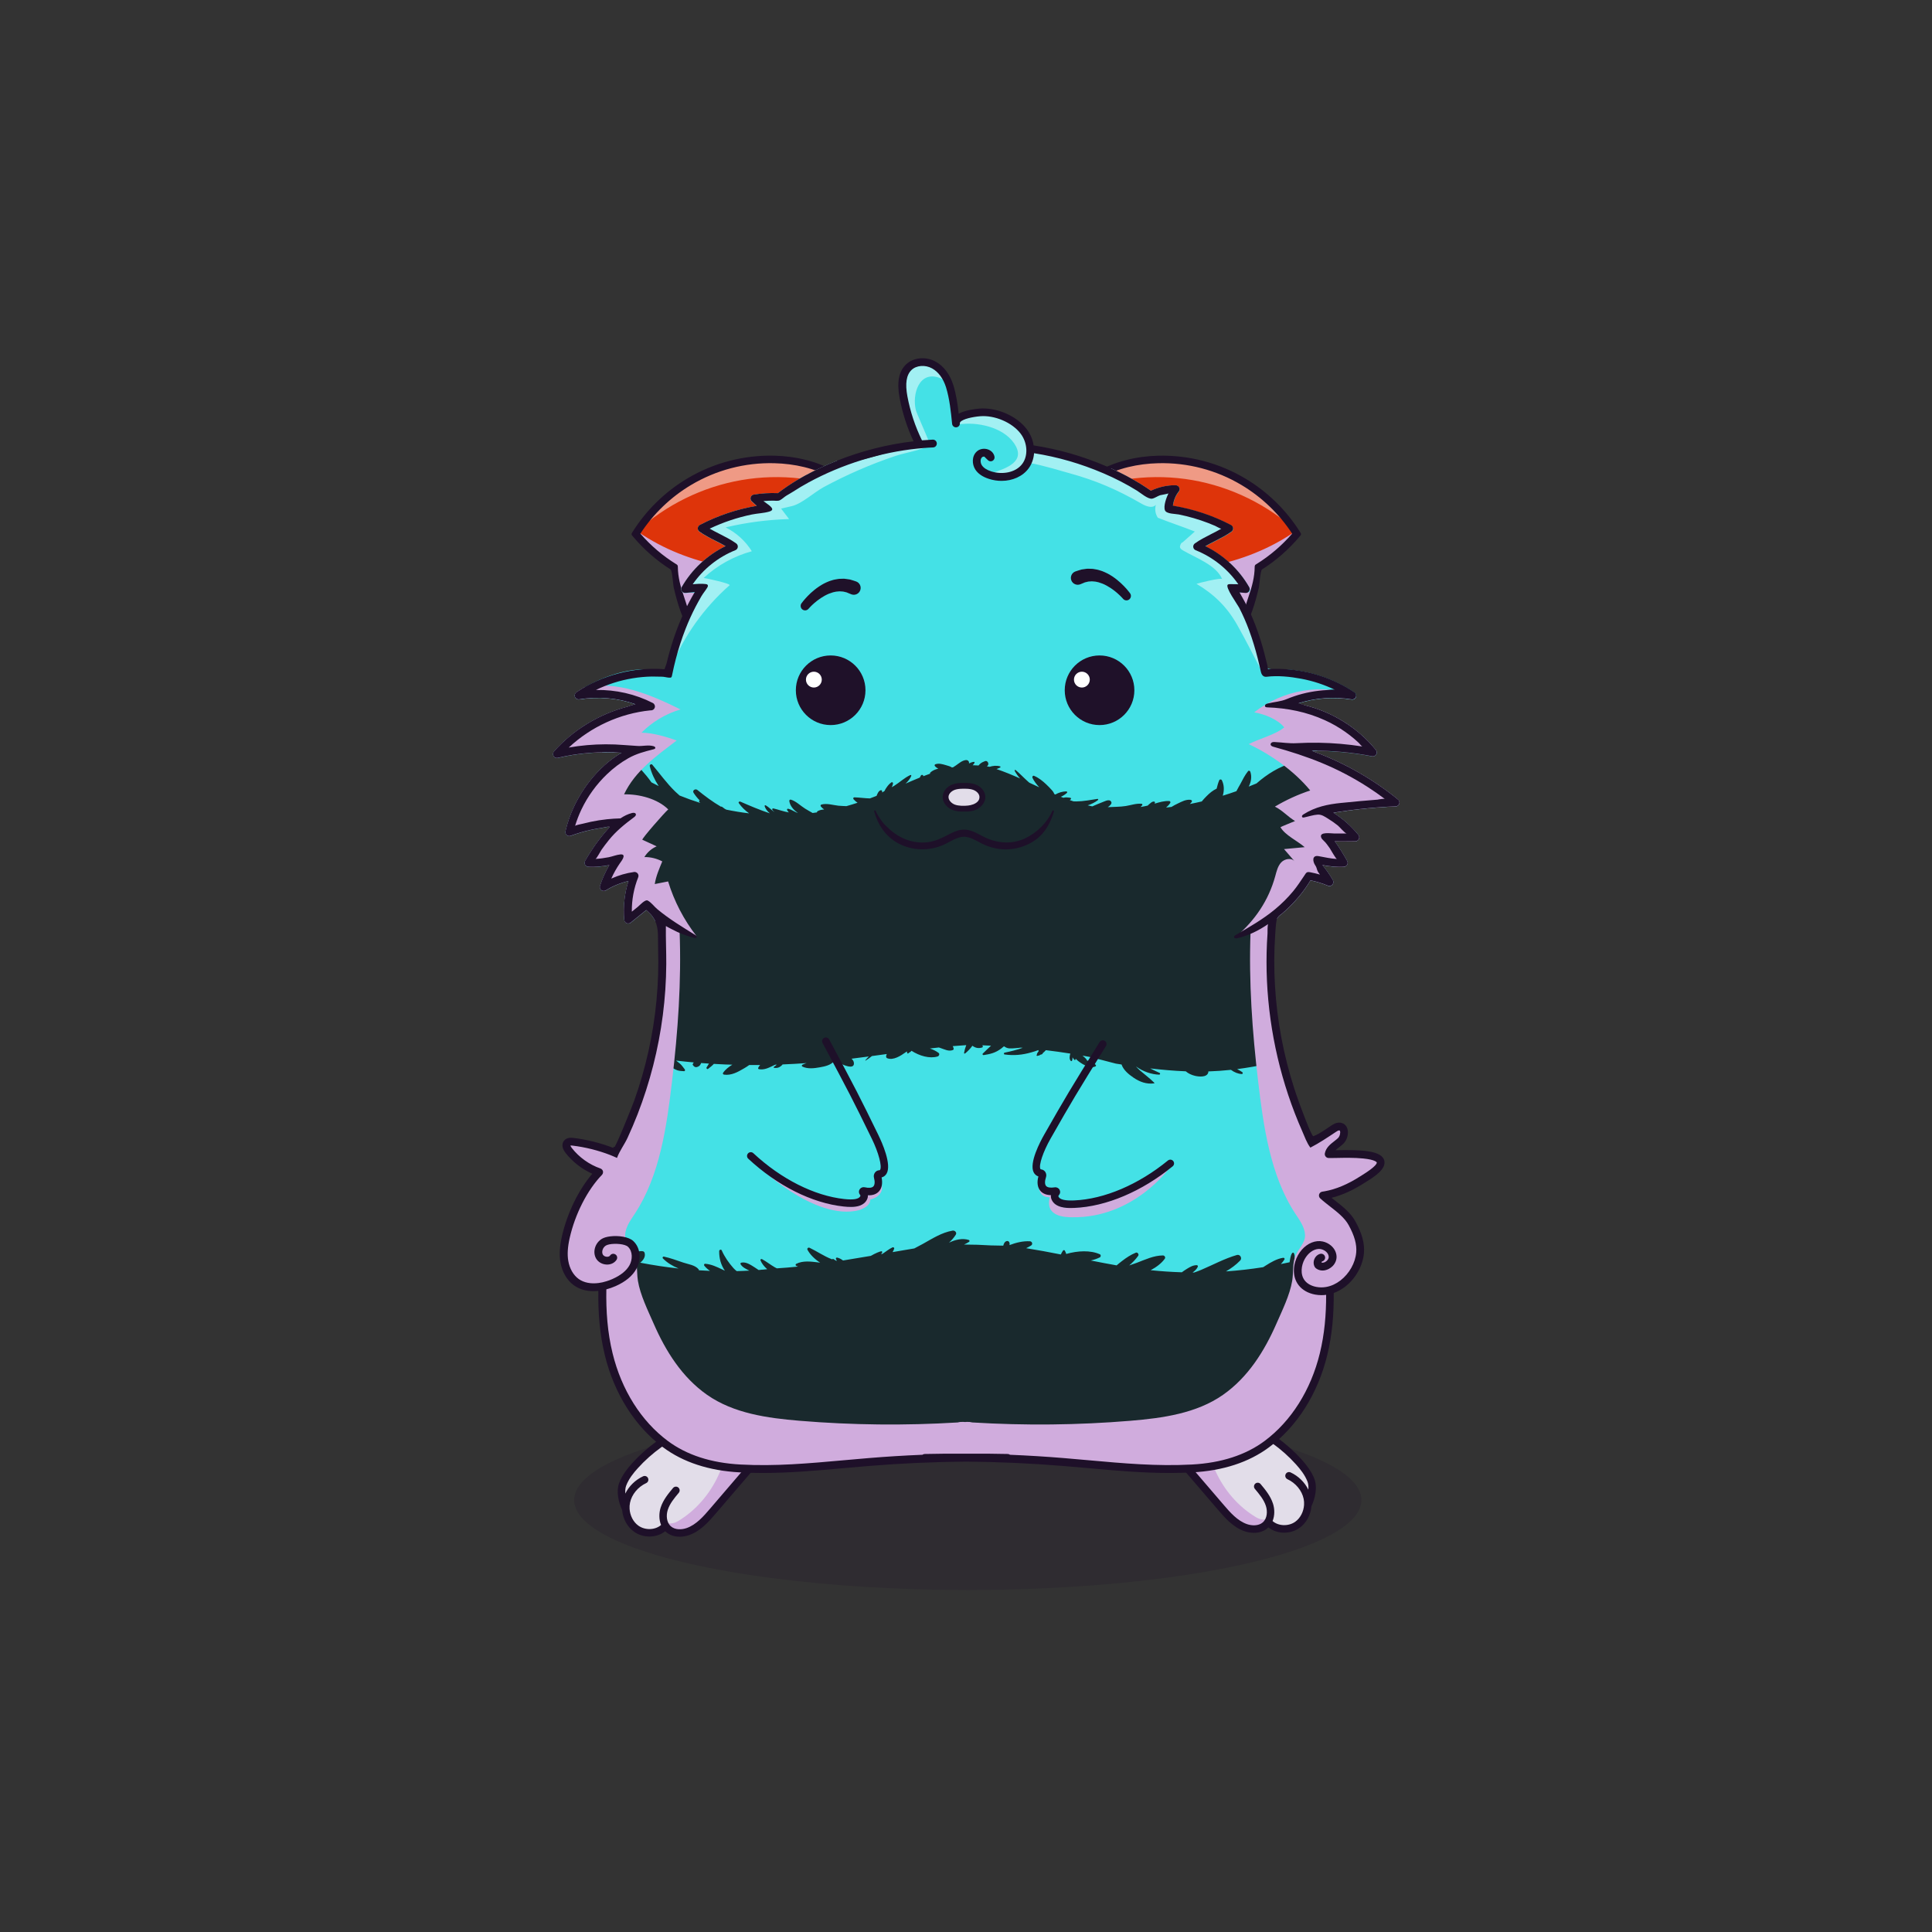
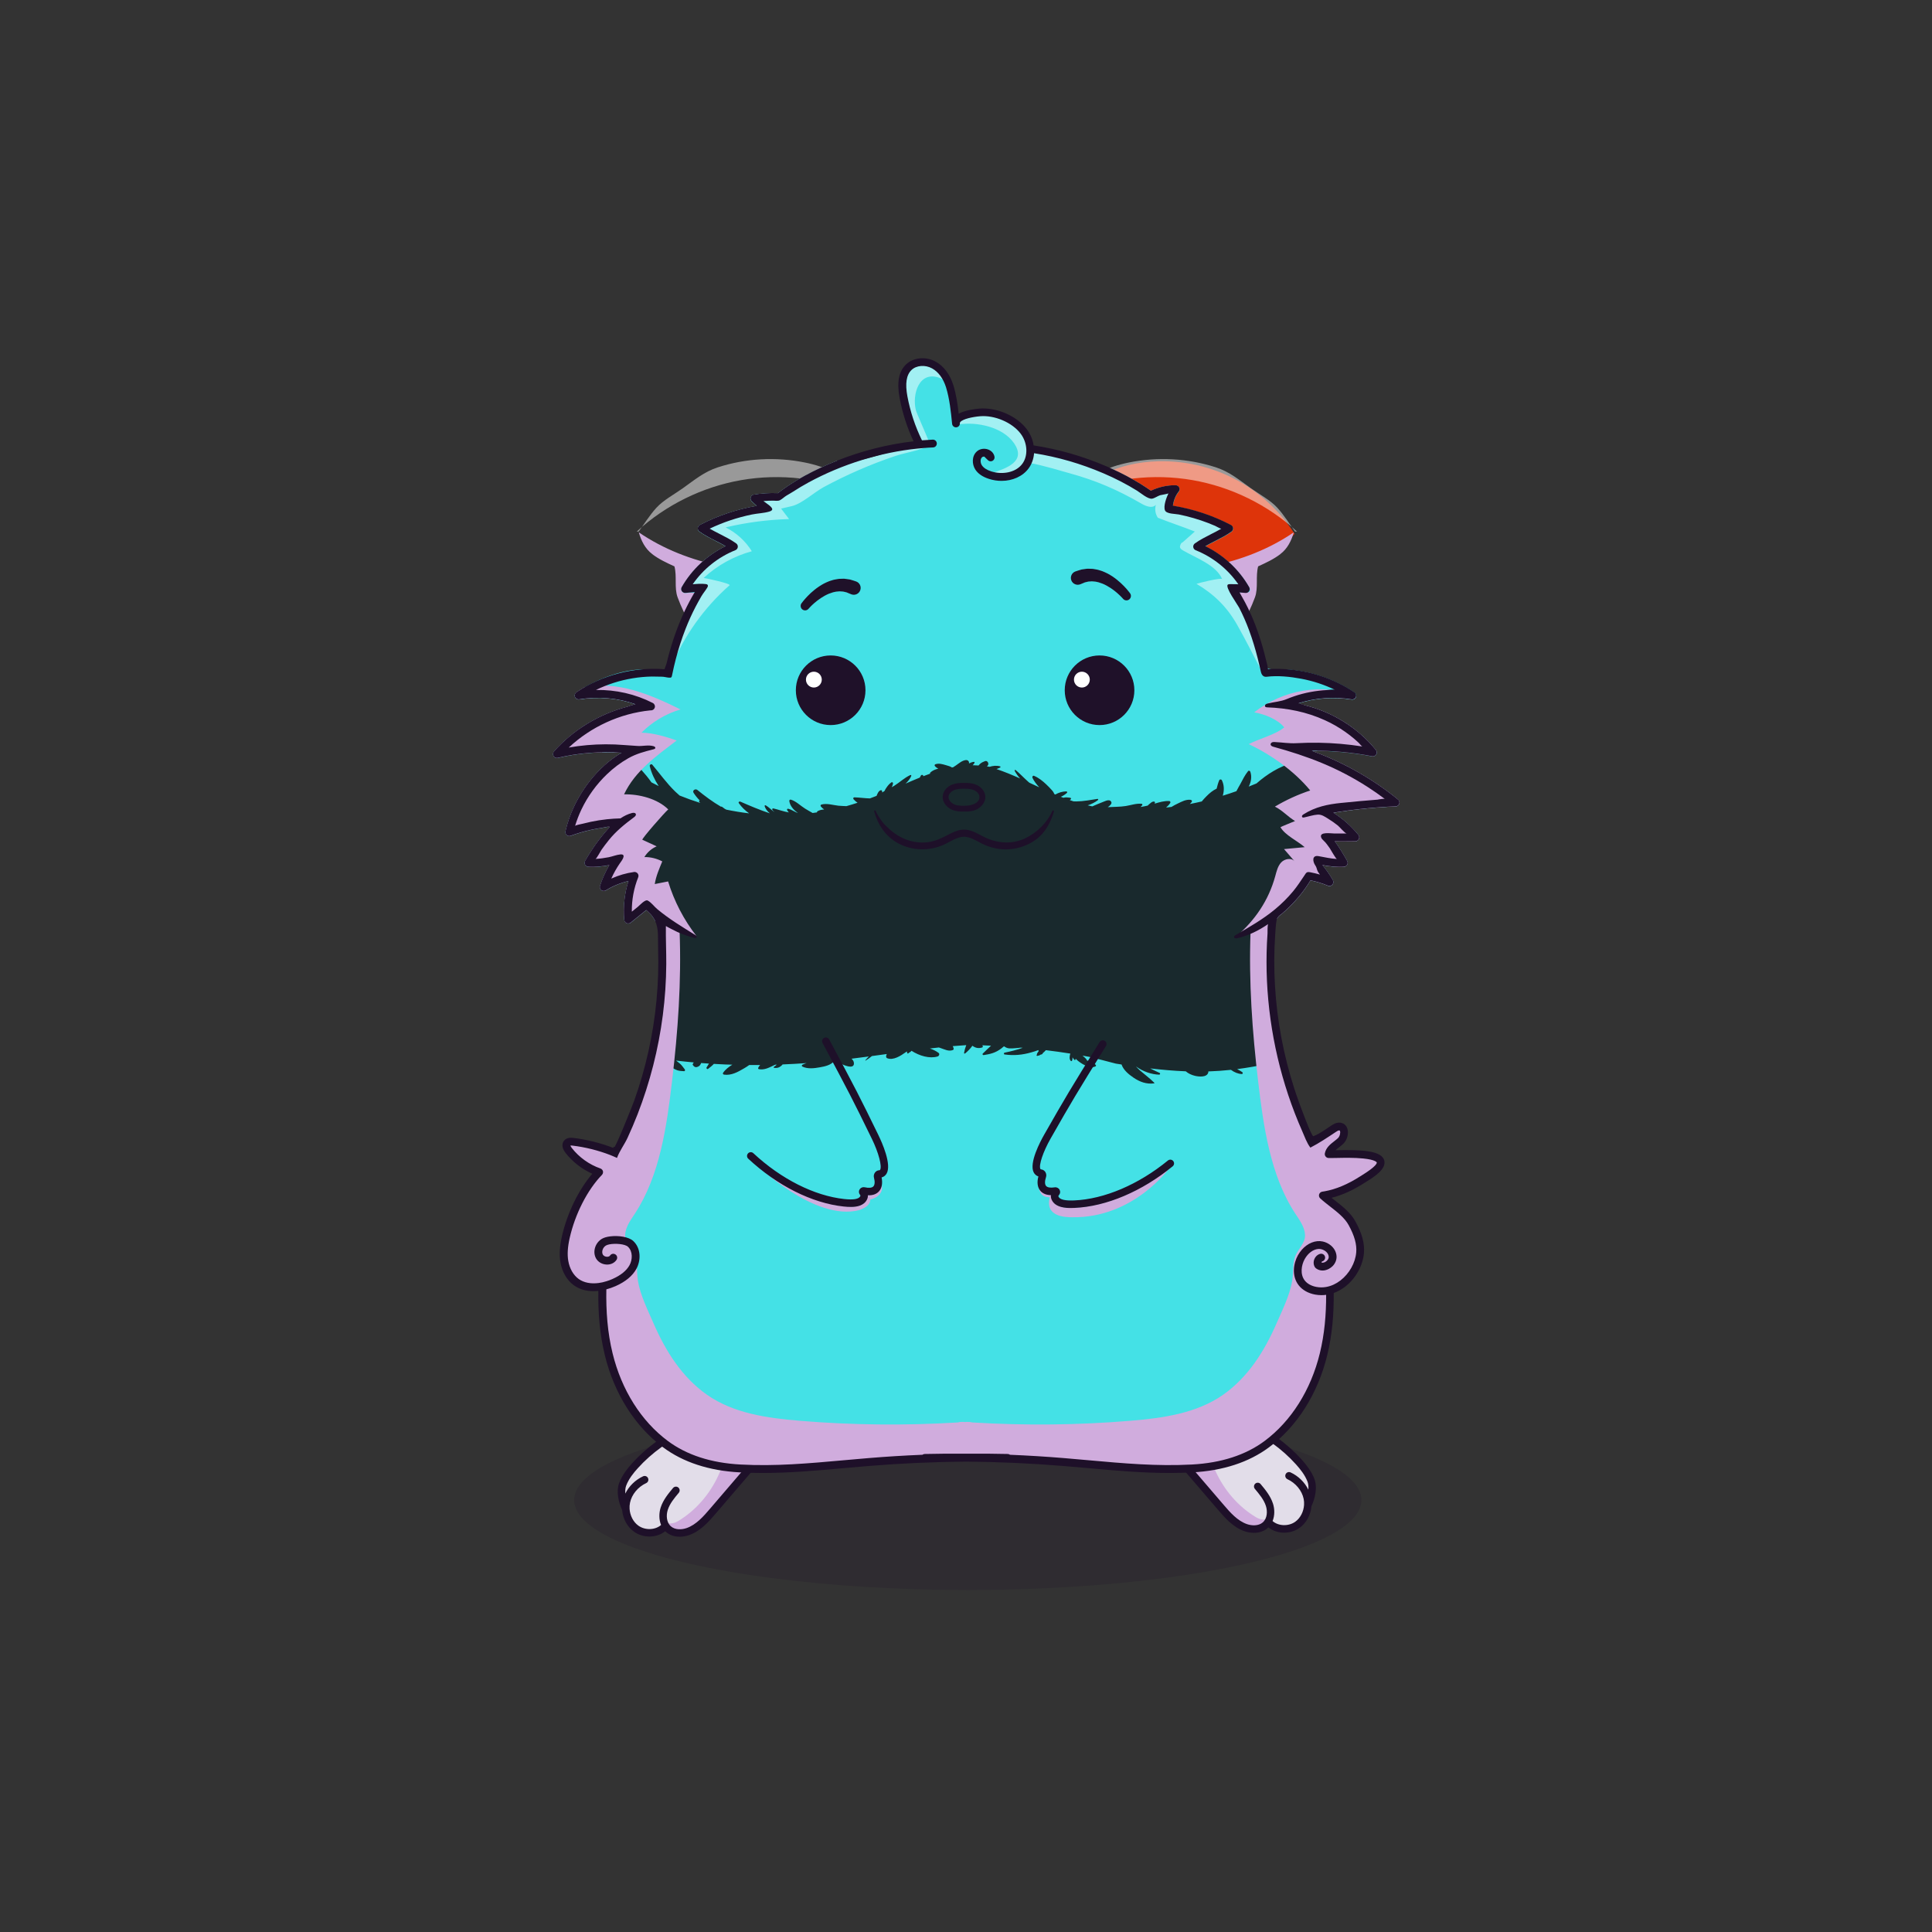
<svg xmlns="http://www.w3.org/2000/svg" xmlns:ns1="https://cryptohamsters.co/" viewBox="0 0 841.89 841.89">
  <rect x="0" y="0" width="841.89" height="841.89" fill="#333333" stroke="none" />
  <title>CryptoHamsters</title>
  <desc>
    <ns1:gene-1>15</ns1:gene-1>
    <ns1:gene-2>4514278</ns1:gene-2>
    <ns1:gene-3>1648941</ns1:gene-3>
    <ns1:gene-4>10079995</ns1:gene-4>
    <ns1:gene-5>8</ns1:gene-5>
    <ns1:gene-6>3541620</ns1:gene-6>
    <ns1:gene-7>6</ns1:gene-7>
    <ns1:gene-8>1</ns1:gene-8>
    <ns1:gene-9>14562314</ns1:gene-9>
    <ns1:gene-10>2045494</ns1:gene-10>
    <ns1:gene-11>15659301</ns1:gene-11>
    <ns1:gene-12>1</ns1:gene-12>
    <ns1:gene-13>4</ns1:gene-13>
    <ns1:gene-14>21</ns1:gene-14>
    <ns1:gene-15>11921198</ns1:gene-15>
    <ns1:gene-16>7587932</ns1:gene-16>
    <ns1:gene-17>9300254</ns1:gene-17>
    <ns1:gene-18>14867945</ns1:gene-18>
  </desc>
  <rect width="841.89" height="841.89" fill="transparent" />
  <g id="tail-texture">
</g>
  <g id="tail">
</g>
  <g id="ears-texture">
    <g id="ears-texture" clip-path="url(#clip-ears-base)">
-       <polygon points="167.71 75.4 312.51 65.7 443.53 115.85 439.31 386.94 313.71 392.84 167.71 373.05 167.71 75.4" class="ears-texture-primary" fill="#de340a" />
      <polygon points="673.69 107.76 555.15 85.11 450.54 116.92 447.31 383.83 577.26 392.84 673.69 385.99 673.69 107.76" class="ears-texture-primary" fill="#de340a" />
    </g>
  </g>
  <g id="ears">
    <defs>
      <clipPath id="clip-ears-base">
        <path id="h" data-name="color" d="M543.44,263.92c-1.49,6.22-2.79,11.37-7.28,16.27s-10.47,8.25-16.83,10.12c-8.98,2.65-18.81,2.38-27.6-.83s-16.49-9.37-21.48-17.29c-2.38-3.78-4.15-7.92-5.54-12.17-3.68-11.2-4.74-23.64-.65-34.7,6.29-17.01,23.6-23.87,40.59-24.31,12.95-.33,25.68,2.99,36.79,9.62,9.13,5.45,16.97,13.04,22.69,21.99-4.64,5.46-10.08,10.14-16.17,13.91l-.33,.2-.04,.39c-.61,5.96-2.78,11.14-4.14,16.8Zm-244.74,0c1.49,6.22,2.79,11.37,7.28,16.27s10.47,8.25,16.83,10.12c8.98,2.65,18.81,2.38,27.6-.83,8.79-3.21,16.49-9.37,21.48-17.29,2.38-3.78,4.15-7.92,5.54-12.17,3.68-11.2,4.74-23.64,.65-34.7-6.29-17.01-23.6-23.87-40.59-24.31-12.95-.33-25.68,2.99-36.79,9.62-9.13,5.45-16.97,13.04-22.69,21.99,4.64,5.46,10.08,10.14,16.17,13.91l.33,.2,.04,.39c.61,5.96,2.78,11.14,4.14,16.8Z" style="fill: #eb008b;" />
      </clipPath>
    </defs>
    <g id="g" data-name="ears_01">
      <path id="i" data-name="shadow" d="M557.98,241.43c-3.03,2.3-6.28,3.79-9.74,5.38-1.16,4.48,.15,9.26-1.37,13.46-1.54,4.24-3.61,8.25-5.59,12.29-1.91,3.9-4.05,7.78-7.18,10.79-5.02,4.83-12.11,6.94-19.05,7.56-9.61,.87-19.5-.87-28.06-5.33s-15.72-11.69-19.73-20.47c-3.73-8.17-4.68-17.29-5.57-26.23,7.02,6.92,17.44,8.92,27.25,9.75,25.97,2.19,53.3-1.97,74.83-16.65-1.03,3.67-2.77,7.13-5.81,9.43Zm-273.82,0c3.03,2.3,6.28,3.79,9.74,5.38,1.16,4.48-.15,9.26,1.37,13.46s3.61,8.25,5.59,12.29c1.91,3.9,4.05,7.78,7.18,10.79,5.02,4.83,12.11,6.94,19.05,7.56,9.61,.87,19.5-.87,28.06-5.33s15.72-11.69,19.73-20.47c3.73-8.17,4.68-17.29,5.57-26.23-7.02,6.92-17.44,8.92-27.25,9.75-25.97,2.19-53.3-1.97-74.83-16.65,1.03,3.67,2.77,7.13,5.81,9.43Z" fill="#d0acdd" style="mix-blend-mode: multiply;" />
      <path id="j" data-name="light" d="M278.31,231.64c2.49-3.43,4.83-7.2,7.69-10.34,3.08-3.38,7.86-5.9,11.57-8.55,5.09-3.62,9.26-7.16,15.23-9.1,12.2-3.96,25.35-4.64,37.92-2.11,8.95,1.8,18.19,5.68,22.89,13.5-15.82-6.71-33.58-8.77-50.52-5.84-16.93,2.92-32.98,10.82-45.63,22.44m286.87,0c-2.49-3.43-4.83-7.2-7.69-10.34-3.08-3.38-7.86-5.9-11.57-8.55-5.09-3.62-9.26-7.16-15.23-9.1-12.2-3.96-25.35-4.64-37.92-2.11-8.95,1.8-18.19,5.68-22.89,13.5,15.82-6.71,33.58-8.77,50.52-5.84s32.98,10.82,45.63,22.44" fill="#fff" opacity="0.5" style="mix-blend-mode: overlay" />
-       <path id="k" data-name="line" d="M477.96,282.25c8.59,7.29,19.32,11.1,30.03,11.1,6.21,0,12.41-1.28,18.18-3.91,13.89-6.33,19.15-19.44,22.41-33.5,.25-1.09,.63-7.33,1.34-7.78,6.2-3.93,11.73-8.79,16.45-14.43l.37-.44c.23-.28,.26-.68,.07-.99l-.31-.49c-5.95-9.48-14.18-17.53-23.81-23.27-11.5-6.86-24.68-10.3-38.1-9.96-18.64,.48-38.55,9.09-43.65,28.61-4.95,18.95,2.37,42.63,17.03,55.07Zm-13.74-54.21c4.8-18.39,22.91-25.74,40.45-26.19,12.81-.33,25.37,2.96,36.33,9.5,8.83,5.27,16.45,12.59,22.07,21.19-4.5,5.19-9.73,9.65-15.56,13.27l-.33,.2c-.22,.14-.37,.37-.4,.63l-.04,.39c-.02,4.38-1.18,8.66-2.61,12.77-1.21,3.48-2.05,7.08-3.67,10.44-3.31,6.89-8.69,12.9-15.72,16.11-14.51,6.61-32.01,3.98-44.59-6.69-13.51-11.46-20.51-34.14-15.94-51.62Zm-83.02-.86c-5.1-19.52-25.01-28.12-43.65-28.61-13.42-.34-26.59,3.1-38.1,9.96-9.63,5.74-17.86,13.79-23.81,23.27l-.31,.49c-.19,.31-.17,.71,.07,.99l.37,.44c4.72,5.65,10.25,10.5,16.45,14.43,.71,.45,1.09,6.68,1.34,7.78,3.26,14.06,8.52,27.17,22.41,33.5,5.77,2.63,11.97,3.91,18.18,3.91,10.7,0,21.43-3.81,30.03-11.1,14.66-12.44,21.98-36.12,17.03-55.07Zm-19.23,52.48c-12.58,10.67-30.08,13.3-44.59,6.69-7.03-3.2-12.41-9.21-15.72-16.11-1.61-3.36-2.46-6.96-3.67-10.44-1.43-4.11-2.58-8.39-2.61-12.77l-.04-.39c-.03-.26-.17-.49-.4-.63l-.33-.2c-5.83-3.61-11.07-8.07-15.56-13.27,5.62-8.61,13.24-15.93,22.07-21.19,10.96-6.54,23.53-9.83,36.33-9.5,17.53,.45,35.64,7.81,40.45,26.19,4.57,17.48-2.43,40.16-15.94,51.62Z" style="fill: #1e1029;" />
    </g>
  </g>
  <g id="legs-texture">
    <ellipse cx="421.72" cy="653.67" rx="171.53" ry="39.19" fill="#1e1029" opacity="0.2" />
    <g id="legs-texture" clip-path="url(#clip-legs-base)">
      <polygon points="168 463.87 312.8 454.16 443.82 504.31 439.61 775.41 314 781.31 168 761.51 168 463.87" class="skin-texture-primary" fill="#e2dde9" />
      <polygon points="673.98 496.22 555.44 473.57 450.83 505.39 447.6 772.29 577.55 781.31 673.98 774.45 673.98 496.22" class="skin-texture-primary" fill="#e2dde9" />
    </g>
  </g>
  <g id="legs">
    <defs>
      <clipPath id="clip-legs-base">
        <path id="fill-6" data-name="fill" d="M334.69,628.49c-1.19,2.17-2.85,4.1-4.45,5.97l-20.14,23.49c-2.92,3.4-6.21,7.23-10.67,8.75-.96,.33-2.09,.54-3.24,.54-1.57,0-3.16-.41-4.4-1.49-2.26-1.98-2.43-5.47-1.61-8.04,.94-2.94,2.99-5.39,4.97-7.76,.28-.33,.23-.82-.1-1.1-.33-.27-.82-.23-1.1,.1-1.99,2.38-4.23,5.06-5.26,8.28-.73,2.32-.67,4.92,.16,6.98l.23,.56-.46,.4c-2.88,2.52-7.69,2.67-10.95,.34-2.42-1.74-3.99-4.72-4.19-7.98-.06-.99,0-1.94,.2-2.83,.78-3.87,3.67-7.4,7.54-9.2,.19-.09,.33-.24,.4-.44,.07-.19,.06-.4-.03-.59-.09-.2-.24-.34-.44-.41-.19-.07-.4-.06-.59,.02-3.16,1.47-5.83,4.07-7.32,7.13l-1.38,2.82-.23-3.13c-.11-1.49,.02-2.74,.39-3.73,1.18-3.19,3.41-5.9,5.21-7.9,6.25-6.94,14.09-12.55,22.69-16.23,7.14-3.07,14.82-6.01,23.19-5.34l.33,.02c3.67,.28,7.8,.61,10.34,2.99,2.52,2.38,2.75,4.42,.9,7.78Zm235.9,16.99c-1.18-3.18-3.41-5.89-5.22-7.91-6.24-6.94-14.08-12.55-22.69-16.23-7.14-3.07-14.81-6.01-23.19-5.34l-.35,.03c-3.65,.28-7.78,.6-10.31,2.99-2.52,2.38-2.76,4.42-.91,7.78,1.19,2.17,2.85,4.1,4.45,5.98l20.16,23.51c2.9,3.38,6.19,7.21,10.65,8.73,.93,.31,2.05,.53,3.21,.53,1.57,0,3.19-.39,4.43-1.48,2.26-1.98,2.44-5.46,1.62-8.04-.95-2.95-2.99-5.39-4.97-7.75-.27-.33-.23-.82,.1-1.1,.33-.27,.81-.23,1.1,.11,1.98,2.37,4.22,5.05,5.25,8.27,.74,2.31,.68,4.92-.16,6.97l-.23,.56,.46,.4c2.89,2.53,7.7,2.67,10.95,.34,2.42-1.74,3.99-4.72,4.19-8,.06-.96,0-1.91-.19-2.8-.79-3.88-3.69-7.4-7.55-9.2-.39-.19-.56-.65-.38-1.03h0c.19-.4,.64-.57,1.03-.38,3.16,1.47,5.83,4.07,7.32,7.13l1.36,2.79,.25-3.09c.12-1.44-.01-2.73-.38-3.74Z" style="fill: #f16ea5;" />
      </clipPath>
    </defs>
    <g>
      <path id="shadow-5" data-name="shadow" d="M295.51,662.83c15.4-9.26,24.23-28.37,21.29-46.11,4.36-.56,8.91-1.1,13.07,.33s7.79,5.45,7.23,9.81c-.53,4.06-4.21,6.81-7.21,9.59-5.35,4.97-9.19,11.31-13.61,17.12-4.42,5.81-9.79,11.34-16.74,13.6-2.21,.72-4.69,1.07-6.83,.15-1.48-.64-2.7-2.03-2.9-3.63,2.17,.3,3.68,.34,5.7-.87Zm251.77-1.7c-15.4-9.26-24.23-28.37-21.29-46.11-4.36-.56-8.91-1.1-13.07,.33s-7.79,5.45-7.23,9.81c.53,4.06,4.21,6.81,7.21,9.59,5.35,4.97,9.19,11.31,13.61,17.12s9.79,11.34,16.74,13.6c2.21,.72,4.69,1.07,6.83,.15,1.48-.64,2.7-2.03,2.9-3.63-2.17,.3-3.68,.34-5.7-.87Z" fill="#d0acdd" style="mix-blend-mode: multiply;" />
      <path id="line-4" data-name="line" d="M335.43,618.96c-3.15-2.98-7.95-3.35-11.8-3.65l-.32-.03c-8.93-.69-16.91,2.35-24.32,5.53-8.93,3.82-17.06,9.65-23.54,16.84-1.95,2.17-4.36,5.12-5.68,8.68-1.3,3.5-.25,8.4,1.33,11.65,.31,3.77,2.18,7.32,5.18,9.48,1.96,1.4,4.35,2.1,6.71,2.1,2.51,0,4.97-.78,6.89-2.31,.11,.1,.21,.2,.32,.31,1.73,1.51,3.9,2.08,5.99,2.08,1.43,0,2.82-.26,4-.67,5.09-1.73,8.77-6.02,11.72-9.46l20.15-23.49c1.68-1.96,3.43-4,4.73-6.38,2.38-4.33,1.97-7.52-1.37-10.68Zm-1.49,9.11c-1.15,2.09-2.77,3.99-4.35,5.83l-20.14,23.49c-2.84,3.31-6.05,7.05-10.3,8.5-2.06,.7-4.93,.86-6.81-.78-1.96-1.73-2.1-4.83-1.36-7.14,.88-2.78,2.88-5.17,4.81-7.47,.58-.69,.48-1.72-.2-2.3s-1.72-.48-2.3,.2c-2.03,2.43-4.33,5.19-5.41,8.57-.72,2.28-.81,5.12,.19,7.56-2.57,2.24-6.96,2.39-9.89,.29-2.25-1.61-3.65-4.42-3.83-7.34v-.03c-.05-.86,0-1.73,.18-2.58,.73-3.61,3.44-6.91,7.07-8.6,.82-.38,1.16-1.35,.78-2.16-.37-.82-1.34-1.17-2.16-.79-3.4,1.58-6.16,4.32-7.73,7.52-.09-1.26,0-2.44,.34-3.37,1.13-3.04,3.29-5.68,5.05-7.63,6.16-6.84,13.91-12.38,22.39-16.02,7.05-3.03,14.61-5.92,22.79-5.28l.33,.03c3.51,.27,7.5,.58,9.82,2.76,2.22,2.1,2.4,3.74,.74,6.75Zm238.9,16.57c-1.33-3.56-3.74-6.51-5.69-8.68-6.48-7.19-14.61-13.01-23.53-16.84-7.42-3.18-15.39-6.22-24.33-5.53l-.32,.03c-3.85,.3-8.64,.66-11.8,3.65-3.34,3.15-3.75,6.35-1.37,10.68,1.32,2.39,3.06,4.42,4.74,6.38l20.14,23.49c2.95,3.44,6.63,7.74,11.72,9.46,1.18,.41,2.58,.67,4,.67,2.09,0,4.26-.57,5.99-2.08,.12-.1,.21-.2,.32-.31,1.91,1.54,4.38,2.32,6.88,2.32,2.36,0,4.75-.7,6.72-2.1,3.01-2.16,4.87-5.7,5.18-9.48,1.57-3.25,2.64-8.14,1.33-11.65Zm-2.72,4.5c-1.56-3.2-4.33-5.94-7.73-7.52-.82-.38-1.78-.03-2.16,.79-.38,.81-.03,1.78,.78,2.16,3.63,1.69,6.34,4.99,7.08,8.6,.17,.85,.22,1.72,.17,2.58v.02c-.18,2.92-1.58,5.73-3.83,7.34-2.92,2.1-7.33,1.95-9.89-.29,1-2.44,.92-5.28,.19-7.56-1.08-3.38-3.38-6.14-5.41-8.57-.58-.69-1.6-.78-2.29-.2s-.78,1.61-.21,2.3c1.93,2.3,3.93,4.69,4.82,7.47,.74,2.31,.6,5.41-1.37,7.14-1.88,1.64-4.84,1.45-6.81,.78-4.25-1.45-7.46-5.19-10.3-8.5l-20.14-23.49c-1.57-1.84-3.2-3.74-4.35-5.83-1.66-3.01-1.47-4.65,.75-6.75,2.31-2.18,6.3-2.49,9.81-2.76l.33-.03c8.19-.65,15.74,2.25,22.79,5.28,8.49,3.64,16.24,9.18,22.39,16.02,1.76,1.96,3.93,4.59,5.06,7.63,.34,.93,.43,2.12,.33,3.37Z" style="fill: #1e1029;" />
    </g>
  </g>
  <g id="body-texture">
    <g id="body-texture" clip-path="url(#clip-body-base)">
      <polygon points="168 65.7 168 193.34 168 193.34 168 200.2 168 200.2 168 215.6 168 215.6 168 401.24 168 401.24 168 442.67 168 497.8 168 781.31 673.98 781.31 673.98 508.59 673.98 491.63 673.98 491.63 673.98 450.07 673.98 450.07 673.98 400.7 673.98 393.46 673.98 209.2 673.98 183.08 673.98 138.93 673.98 89.63 673.98 89.63 673.98 65.7 168 65.7" class="body-texture-primary" fill="#44e1e6" />
      <path d="M176.4,409.23c-.55,.35-1.02,.84-1.63,1.09-.83,.34-.89,1.87,.23,1.76,.71-.07,1.32,.15,2.01,.19,.58,.03,1.19-.05,1.76-.15,.02,0,.05,0,.07-.01-1.98,1.18-3.98,2.31-5.55,4.03-.1,.11,0,.29,.14,.25,2.18-.54,4.07-1.7,5.98-2.84,.21,.15,.42,.21,.71,.16,.15-.03,.3-.08,.44-.15,.09-.04,.17-.09,.24-.15,2.26,2.07,4.58,4.09,6.94,6.04-.19,.22-.38,.45-.59,.72-.33,.42-.04,1.1,.55,.95,.55-.15,1.02-.29,1.49-.49,.35,.28,.69,.57,1.04,.84-.55,.34-1.08,.65-1.61,.85-.27,.1-.31,.49,0,.58,1.44,.41,2.64,1.07,4.18,1.09,.22,0,.43,0,.65-.02,.02,.01,.04,.03,.06,.04-.4,.48-.78,.98-1.1,1.5-.53,.86-.61,1.85-1.08,2.71-.04,.07,.05,.18,.12,.12,.82-.59,1.92-.85,2.77-1.43,.54-.37,1.05-.79,1.56-1.22,6.68,4.89,13.66,9.3,20.86,13.12,.09,.05,.19,.1,.28,.15-2.21,.19-4.41,.43-6.43,1.17-.23,.08-.34,.45-.08,.57,3.11,1.51,6.82,1.19,10.23,.68,.02,.04,.04,.08,.05,.12-.32,1.12-.33,2.23,.16,3.37,.11,.25,.52,.17,.57-.08,.1-.44,.19-.88,.29-1.33,1.55,2.52,3.74,4.51,6.01,4.99,.83,.17,1.48-.5,1.32-1.32-.18-.92-.49-1.81-.86-2.68,2.33,1.04,4.67,2.03,7.04,2.98-.5,.19-.98,.41-1.42,.68-.49,.3-.15,.95,.37,.87,.95-.14,1.91-.51,2.83-.85,4.87,1.9,9.8,3.61,14.8,5.14-1.15,.46-2.24,1.02-3.22,1.8-.49,.39-.33,1.34,.21,1.59,2.8,1.31,6.02,.94,9.06,.12,.12,.26,.39,.46,.67,.46,.57-.01,1.11-.24,1.62-.56-.25,.94-.38,1.91-.41,2.78-.02,.61,.71,.83,1.12,.47,1.02-.89,2.04-2.08,2.69-3.41,7.85,1.95,15.8,3.5,23.81,4.67,.06,.22,.13,.43,.2,.64,.14,.39,.27,.78,.46,1.15,.26,.52,.57,.68,.91,1.09,.22,.26,.62,.03,.64-.26,.02-.41,.14-.67,.08-1.1-.01-.1-.04-.19-.06-.29,.51,.54,1.04,1.04,1.55,1.45,.98,.8,2.03,1.61,3.17,2.17,1.36,.67,2.33,.64,3.77,.74,.44,.03,.56-.51,.33-.79-.74-.89-1.21-1.74-2.13-2.52-.54-.45-1.09-.88-1.65-1.31,2.56,.3,5.12,.57,7.68,.8-.1,.13-.18,.27-.25,.44l-.07,.08c-.13,.16-.21,.41-.07,.6,.25,.34,.5,.67,.9,.84,.43,.19,.86,.09,1.28-.08,.54-.22,.94-.55,1.15-1.03v.02c.13-.2,.23-.4,.28-.61,1.14,.09,2.28,.17,3.42,.25-.37,.55-.71,1.11-1.04,1.68-.21,.37,.25,.93,.64,.63,.89-.68,1.77-1.36,2.53-2.18,1.68,.1,3.37,.19,5.05,.26,1,.04,1.99,.06,2.99,.09-1.53,.95-2.96,2.01-4.03,3.56-.25,.36,.1,.74,.45,.78,3.18,.43,5.97-1.14,8.64-2.7,.77-.45,1.57-.95,2.33-1.5,1.58,.01,3.16,.01,4.74,0-.31,.36-.6,.74-.82,1.18-.12,.23-.03,.58,.26,.63,2.45,.49,4.62-.76,6.79-1.79,.11-.05,.23-.1,.34-.15,.23,0,.47-.02,.7-.03-.08,.06-.16,.11-.23,.17-.32,.27-.66,.59-1.04,.79-.23,.12-.1,.42,.12,.45,1.2,.14,2.04-.03,3-.82,.22-.18,.46-.42,.67-.68,3.49-.14,6.98-.33,10.46-.58-.63,.19-1.25,.42-1.84,.72-.3,.15-.31,.65,0,.8,2.36,1.12,5.08,.76,7.59,.32,2.4-.42,4.89-.98,6.45-2.91,.1-.01,.2-.02,.3-.03,.76,.48,1.55,.92,2.32,1.3,.97,.49,5.63,2.69,5.8,.09,.06-.87-.38-1.59-1.03-2.21,2.51-.31,5.02-.64,7.53-.97-.52,.52-1.03,1.06-1.52,1.65-.06,.07,.02,.2,.11,.14,.99-.61,1.88-1.26,2.76-1.97,2.16-.29,4.31-.58,6.47-.88-.13,.27-.22,.55-.28,.84-.07,.33,.04,.81,.4,.96,2.69,1.13,6.02-1.08,8.16-2.61,.15-.11,.29-.21,.43-.32,.09,.2,.17,.39,.18,.62,0,.23,.31,.4,.49,.2,.37-.43,.95-.49,1.3-1,.03-.04,.04-.08,.07-.12,3.49,2.25,7.9,3.54,11.41,2.49,.6-.18,1-1.1,.41-1.55-1.16-.89-2.45-1.45-3.78-1.93,1.31-.15,2.62-.3,3.93-.44,.27,.09,.54,.2,.82,.29,1.75,.57,3.34,1.5,5.19,.86,.3-.1,.47-.38,.4-.7-.08-.39-.23-.72-.4-1.03,1.96-.17,3.93-.31,5.9-.44-.43,1.1-.75,2.24-.95,3.36-.05,.28,.24,.43,.45,.26,1.17-.94,2.27-2.09,3.18-3.35,1.18,.88,2.55,1.3,4.22,.77,.29-.09,.41-.39,.27-.66-.05-.1-.1-.2-.15-.31,1.26,.05,2.52,.12,3.78,.18-1.23,1.09-2.35,2.25-3.59,3.42-.32,.3,.03,.73,.39,.67,2.94-.45,5.12-.98,7.59-2.82,.4-.3,.79-.62,1.18-.96,.07,0,.14,0,.21,.01h0c1.49,1.15,3.03,.89,4.84,.75,.72-.05,1.51-.1,2.28-.23,.3,.02,.6,.05,.9,.07-2.57,.92-5.26,1.58-7.91,2.13-.37,.08-.4,.72,0,.78,4.02,.56,7.77,.21,11.68-.92,.9-.26,2-.57,3.06-1,.02,.18,.06,.34,.11,.49-.31,.4-.79,.99-.76,1.51l-.06,.07c-.26,.29,.13,.66,.42,.42l.06-.05c.41,.05,.91-.23,1.32-.5,.36,.04,.77-.23,.83-.6,.48-.39,.93-.84,1.34-1.29,3.56,.43,7.11,.92,10.65,1.48-.34,1.12-.52,2.48,.25,3.22,.13,.12,.36,.1,.45-.06,.25-.46,.24-1,.28-1.52,.21,.37,.46,.71,.79,1.08,.15,.17,.49,.09,.52-.14,.02-.12,.02-.24,.03-.35,.42,.43,.87,.83,1.37,1.21,1.82,1.36,5.02,3.3,7.32,2.12,.23-.12,.26-.46,.08-.63-1.01-.96-2.46-1.41-3.84-1.94-.3-.85-1.25-1.48-1.92-2.09,.97,.17,1.93,.34,2.9,.52,3.88,.94,7.75,1.94,11.63,2.96,.82,.13,1.65,.25,2.47,.38,.84,2.45,3.09,4.28,5.21,5.73,2.73,1.86,5.64,2.92,8.96,2.5,.12-.02,.21-.16,.11-.26-1.95-1.94-4.13-3.54-6.2-5.33-.59-.51-1.16-1.11-1.73-1.71h.07c2.93,2.15,6.68,3.42,9.98,3.5,.38,0,.58-.58,.2-.75-1.39-.63-2.77-1.28-4.13-1.97,5.15,.6,10.32,1.05,15.51,1.26,1.12,.98,2.56,1.62,4.02,1.97,1.58,.38,5.15,.79,5.77-1.4,.05-.19,.06-.36,.04-.52,3.3-.11,6.59-.34,9.86-.69,1.41,1.06,3.12,1.77,4.73,1.82,.47,.01,.55-.57,.22-.81-.72-.52-1.48-.93-2.25-1.33,4.55-.58,9.06-1.38,13.54-2.37,.19,.02,.38,.05,.56,.07,.73,.09,1.43,.12,2.12,.1,.56,.55,1.3,.98,1.99,1.26,1.77,.71,3.69,.8,5.01-.77,.21-.25,.24-.6,0-.85-.62-.61-1.28-.99-1.99-1.28,.05-.04,.11-.07,.16-.1,.12-.09,.21-.26,.22-.41,.14-.04,.28-.07,.42-.11,1.61-.15,3.23-.59,4.65-1.18,4.49,.82,9.24,0,13.37-1.99,.57-.27,.31-1.3-.33-1.22-1.61,.18-3.21,.3-4.81,.4,2.69-.93,5.36-1.9,8.02-2.92,1.29-.23,2.53-.58,3.65-1.14,.15-.08,.23-.23,.25-.39,4.79-1.92,9.53-3.99,14.2-6.2-.54,1.53-.91,3.06-1.03,4.49-.04,.53,.65,.74,1,.41,2.08-2,3.38-4.65,4.77-7.15,.01-.02,.02-.04,.04-.07,.81-.4,1.62-.81,2.42-1.23,.04,.54,.11,1.06,.24,1.55,.08,.31,.49,.35,.66,.09,.47-.76,.81-1.67,1.04-2.63,1.25-.65,2.5-1.32,3.74-2,1.5,.67,3.29,.35,4.81-.32,1.3-.58,3.33-1.95,3.64-3.44,.05-.26-.03-.6-.3-.73-.04-.02-.09-.03-.13-.05,3.25-1.91,6.46-3.89,9.62-5.94,5.7-1.2,14.34-6.66,15.99-8.02,.65-.54-.06-1.51-.78-1.35-.9,.21-1.81,.44-2.71,.69,2.86-2.17,5.68-4.46,8.46-6.82,.81,.31,2.1,.5,2.84-.07,.23-.18,.24-.47,0-.65-.37-.27-.85-.43-1.33-.58,.34-.29,.67-.58,1.01-.87,.7,.32,1.46,.53,2.28,.55,1.3,.04,4.15-.43,4.32-2.13,.13-1.36-1.6-1.13-2.44-.95-.55,.12-1.1,.23-1.65,.32,2.41-2.15,4.78-4.34,7.11-6.54,1.31,.03,2.64-.18,3.92-.41,1.83-.32,3.89-.67,5.07-2.22,.14-.19,.04-.53-.17-.63-1.64-.79-3.52-.28-5.23,.04,.04-.07,.05-.15,.04-.23,2.25-2.16,4.46-4.31,6.63-6.43l.54-182.83c-1.25,3.15-2.6,6.27-4.03,9.35-.03-.04-.05-.08-.08-.12-.23-.33-.71-.28-.85,.11-.31,.92-.39,1.89-.43,2.87-.79,1.65-1.61,3.3-2.44,4.93-.23-1.24-.72-2.37-1.62-3.24-.25-.24-.69-.26-.93,0-1.78,1.95-1.71,4.83-1.7,7.52-.89-.08-1.79-.12-2.65-.17-.52-.04-.55,.69-.12,.85,.88,.33,1.8,.72,2.75,1.03,0,.22-.02,.43-.04,.65-.04,.57-.12,1.16-.2,1.75-2.33,4.14-4.75,8.18-7.23,12.11,.87-1.84,1.72-3.73,1.91-5.76,.03-.34-.42-.48-.64-.27-1.45,1.44-2.37,3.29-3.23,5.13,.05-1.52-.02-3.02-.34-4.46-.1-.43-.75-.52-.96-.13-2.28,4.44-2.19,9.59-2.73,14.56-1.29,1.86-2.6,3.7-3.93,5.53-.18-.13-.46-.1-.6,.11-.33,.49-.65,.99-.96,1.5-.06-.91-.28-1.8-.79-2.6-.21-.33-.7-.35-.9,0-.93,1.58-.99,3.47-1.35,5.23-.03,.13-.37,1.39-.6,2.63-4.93,6.28-10.17,12.33-15.68,18.1,1.3-2.4,2.37-4.93,2.73-7.64,.05-.41-.51-.56-.77-.32-2.68,2.6-4.51,6.01-6.41,9.18-.61,1.02-1.32,2.08-1.98,3.17-.22-1.26-.71-2.4-1.68-3.24-.32-.28-.75-.22-.98,.13-1.51,2.29-.96,5.5-1.34,8.11-.05,.35-.11,.7-.18,1.05-1.45,1.35-2.92,2.68-4.41,3.99-1.03,.91-2.07,1.8-3.11,2.69,.05-.18,.11-.37,.16-.55,.13-.49-.43-.72-.78-.45-1.98,1.56-3.7,3.56-5.17,5.78-.87,.7-1.75,1.38-2.63,2.07-.2-1.09-.56-2.1-1.13-2.92-.19-.28-.61-.31-.8,0-.11,.19-.2,.39-.3,.59-.31-1.68-.86-3.32-1.75-4.94-.18-.33-.64-.15-.67,.18-.23,2.62-.35,5.23-.43,7.86-.01,.39-.21,1.81-.41,3.37-1.71,1.26-3.44,2.49-5.19,3.7-.14-.4-.36-.76-.69-1.02-.27-.21-.57-.17-.77,.1-.51,.69-.72,1.66-.97,2.58-1.97,1.33-3.96,2.62-5.98,3.89,.01-.49-.02-.99-.15-1.47-.11-.41-.57-.57-.92-.38-1.91,1.03-3.11,3.18-4.15,5.04-2.97,1.76-5.97,3.45-9.02,5.06,.25-.56-.36-1.2-.95-1.04-5.91,1.6-11.18,4.91-15.82,8.98-1.12,.47-2.25,.92-3.38,1.37,1.02-2.02,1.43-4.27,.69-6.47-.13-.38-.68-.63-.98-.26-1.38,1.7-2.31,3.61-3.33,5.54-.53,1-1.15,1.95-1.64,2.97-.04,.08-.07,.15-.1,.22-1.97,.7-3.96,1.36-5.96,1.98,.67-2.26,.65-4.67-.41-6.77-.2-.4-.92-.44-1.11,0-.52,1.2-.84,2.44-1.15,3.69-1.68,.78-3.12,1.99-4.42,3.31-.71,.72-1.43,1.47-2.06,2.27-1.73,.41-3.46,.78-5.2,1.12,.3-.28,.58-.58,.83-.93,.28-.4-.11-.85-.51-.9-2.07-.21-3.73,.74-5.56,1.61-.94,.45-1.88,.93-2.76,1.49-.76,.09-1.52,.19-2.28,.27h-.06c.71-.6,1.33-1.27,1.81-2.02,.23-.36-.08-.82-.47-.83-2.24-.07-4.26,.52-6.32,1.15,.07-.17,.11-.35,.11-.57,0-.13-.1-.3-.24-.32-.84-.12-1.27,.3-1.89,.82-.31,.26-.65,.51-.92,.81-.03,.03-.05,.07-.09,.11-1.03,.25-2.07,.43-3.12,.61,.25-.23,.48-.48,.69-.75,.21-.27,.08-.63-.27-.66-2.34-.21-4.56,.61-6.85,.98-2.61,.42-5.24,.33-7.86,.5,.49-.31,.93-.68,1.28-1.13,.22-.29,.44-.69,.28-1.07-.56-1.35-2.14-.68-3.16-.27-1.03,.41-2.05,.84-3.08,1.24-.64,.25-1.35,.6-2.06,.89-.67-.14-1.34-.29-2.01-.45,1.62-.52,3.14-1.28,4.46-2.29,.26-.2,.11-.57-.22-.52-3.03,.46-6.1,1.07-9.18,1.1-.42,0-.84,0-1.26-.03-.54-.17-1.08-.36-1.62-.55,.12-.09,.24-.19,.37-.28,.33-.22,.21-.73-.2-.75-.82-.04-1.53-.24-2.36-.11-.2,.03-.4,.07-.59,.13-.37-.14-.74-.28-1.11-.43,.98-.42,1.89-1,2.67-1.71,.24-.22,.05-.64-.26-.64-1.67,0-3.35,.51-4.8,1.36-.14-.06-.27-.12-.41-.18-.25-.56-.53-1.08-1.03-1.64-.81-.91-1.68-1.81-2.58-2.65-1.54-1.45-3.31-2.88-5.28-3.67-.53-.22-.87,.46-.67,.88,.72,1.5,1.81,2.87,2.96,4.12-1.43-.66-2.87-1.33-4.3-2-.18-.15-.36-.3-.53-.45-1.86-1.65-3.54-3.45-5.44-5.06-.24-.2-.6,.05-.44,.35,.67,1.24,1.47,2.32,2.38,3.32-3.39-1.51-6.8-2.93-10.31-4.12,.55-.19,1.1-.4,1.62-.66,.22-.11,.15-.46-.07-.52-1.52-.42-3.09-.26-4.59,.21-.03,0-.06-.02-.09-.03-.35-.06-.7-.11-1.05-.16,.11-.1,.21-.19,.31-.3,.79-.77-.02-2.43-1.15-1.98-.72,.28-1.38,.56-1.98,1.05-.31,.26-.57,.54-.82,.84-.58-.04-1.17-.06-1.76-.08-.27,0-.54,0-.81,0,.3-.31,.58-.64,.81-1.04,.11-.19-.03-.5-.27-.47-.8,.09-1.47,.36-2.13,.71,.18-.96-.56-1.61-1.48-1.47-1.58,.23-2.87,1.39-4.15,2.28-.41,.28-.83,.55-1.25,.83-.18,.03-.36,.07-.54,.11-.72-.48-1.53-.69-2.56-.99-1.54-.44-3.07-.95-4.66-.42-.36,.12-.45,.52-.21,.8,.42,.5,.92,.85,1.46,1.12-1.36,.31-2.63,.88-3.49,1.72-.15,.14-.12,.32-.03,.45-1.01,.36-2,.73-3,1.12,0-.06,0-.13-.02-.19-.12-.49-.76-.51-1.01-.13-.2,.3-.33,.63-.51,.93-2.08,.84-4.14,1.72-6.19,2.62,1.03-.94,1.91-2.02,2.48-3.32,.12-.28-.13-.54-.41-.41-2.55,1.17-4.63,3.19-7,4.67-.35,.22-.71,.42-1.08,.62,.24-.48,.43-.99,.55-1.57,.08-.37-.34-.79-.7-.54-.9,.62-1.5,1.34-2.12,2.24-.31,.46-.63,.91-.84,1.43-.01,.03,0,.05-.02,.07-.36,.21-.7,.43-1.03,.67,.02-.28-.02-.56-.16-.82-.08-.15-.26-.21-.42-.17-.99,.21-1.53,1.55-1.88,2.47-.97,.38-1.94,.75-2.91,1.11-2.24-.05-4.46-.4-6.79-.47-.44-.01-.6,.52-.34,.82,.55,.62,1.13,1.12,1.75,1.54-1.61,.53-3.23,1.02-4.86,1.48-1.14-.08-2.3-.07-3.46-.19-2.41-.26-4.98-1.15-7.39-.52-.31,.08-.54,.51-.32,.79,.38,.52,.89,.97,1.48,1.37-1.04,.07-2.06,.26-2.92,.78-.18,.11-.24,.3-.2,.49-.63,.09-1.26,.18-1.9,.26-1.09-.63-2.21-1.22-3.27-1.89-2.04-1.27-3.9-3.22-6.23-3.93-.43-.13-.72,.28-.66,.66,.3,2.01,1.77,3.79,3.69,5.11-.04,0-.07,0-.11,0-.25-.1-.51-.2-.75-.31-1.1-.52-2.14-1.19-3.33-1.49-.35-.09-.62,.28-.45,.59,.2,.39,.46,.72,.75,1.02-2.31-.38-4.49-1.23-6.77-1.75-.41-.09-.64,.37-.39,.68,.3,.36,.63,.68,.98,.98-.02-.01-.04-.02-.05-.03-1.37-.89-2.45-2.2-3.87-2.98-.23-.13-.53,.09-.46,.35,.31,1.1,1.16,2.21,2.27,3.14-4.35-1.44-8.53-3.21-12.87-5.11-.39-.17-.95,.22-.65,.66,1.23,1.77,2.77,3.25,4.5,4.46-3.33-.39-6.64-.94-9.93-1.61-.24-.12-.47-.24-.7-.37-.41-.29-.83-.59-1.23-.91-.12-.09-.29-.07-.4,0-3.64-2.11-7.01-4.64-10.3-7.31-.86-.7-2.33,.2-1.64,1.27,.79,1.23,1.69,2.33,2.69,3.31-.29,.03-.43,.4-.22,.64,.13,.15,.29,.29,.43,.44-3.04-.95-6.05-2.03-9.01-3.23-.65-.57-1.3-1.15-1.92-1.75-3.71-3.6-6.65-7.74-9.97-11.68-.44-.52-1.24,.05-1.1,.64,.7,2.92,2.06,5.89,3.88,8.67-1.05-.53-2.1-1.06-3.15-1.61-1.32-1.9-2.83-3.71-4.37-5.42-1.6-1.79-3.26-4.01-5.36-5.21-.89-.51-2.29,.36-1.88,1.45,.44,1.16,1.14,2.27,1.99,3.32-.14-.12-.29-.24-.43-.37-1.26-1.23-2.23-2.71-3.5-3.92-.19-.18-.48,0-.42,.25,.21,.91,.63,1.72,1.16,2.48-5.94-3.76-11.71-7.85-17.29-12.16-.15-.76-.3-1.52-.34-2.29-.1-1.72,.22-3.46-.2-5.15-.11-.44-.64-.53-.95-.25-.95,.83-1.51,2.08-1.73,3.46-1.22-.92-2.41-1.91-3.37-3.08-1.15-1.4-1.76-3.49-3.13-4.67-.21-.18-.56-.17-.7,.09-.58,1.04-.46,2.24-.04,3.38-.09-.08-.18-.15-.27-.23-.94-1.57-1.83-3.17-2.85-4.7-.17-.25-.68-.19-.64,.17,.07,.6,.2,1.21,.36,1.82-2.18-1.91-4.33-3.85-6.44-5.8-3.19-2.95-6.29-5.99-9.33-9.08,.79-.25,1.44-.63,2.01-1.26,.61-.68,.83-1.47,.81-2.14-.02-.39-.48-.76-.86-.49-.08,.05-.4,.35-.36,.31,.11-.05,.05-.02-.18,.08-.09,.06-.17,.13-.25,.21-.32,.27-.58,.59-.9,.86-.39,.34-1.13,.75-1.42,1.27-1.48-1.51-2.93-3.05-4.37-4.6-.77-1.12-1.56-2.21-2.32-3.33,0-.18-.01-.36-.02-.54-.08-1.3-.07-2.74-.87-3.83-.19-.26-.52-.33-.78-.1-.22,.2-.39,.43-.55,.68-.13-.27-.27-.55-.38-.83-1.3-3.12-1.8-6.51-3.18-9.61-.16-.36-.76-.34-.93,0-.92,1.88-1.18,4.04-.94,6.25-4.53-5.41-8.87-10.98-12.99-16.72,.47-.06,.95-.2,1.43-.45,.14-.07,.06-.27-.07-.28-.52-.05-1.02-.22-1.48-.47,.37-1.53,.43-3.21,.69-4.7,.19-1.08,.58-3.67-1.12-3.78-1.95-.13-2.46,3.08-2.61,4.39-.03,.22-.05,.44-.06,.67-.15-.22-.31-.44-.47-.67-.82-1.47-1.47-2.99-1.99-4.09-1.61-3.44-1.98-6.82-2.26-10.56-.05-.64-.89-1.15-1.38-.57-.99,1.16-1.55,2.45-1.79,3.79-3.42-5.59-6.63-11.3-9.63-17.13-2.23-4.32-4.45-8.72-6.37-13.23l-1.05,185.63h0c2.86,3.25,5.85,6.39,8.94,9.42Z" class="body-texture-secondary" fill="#19292d" />
-       <path d="M673.98,493.72v-2.09c-.17,.15-.34,.31-.51,.46-.51-1.17-1.32-2.21-2.55-3.03-.39-.26-.97-.14-1.28,.17-2.49,2.48-2.63,5.57-2.99,8.86-2.32,1.97-4.67,3.9-7.05,5.79-.24-.49-.51-.96-.87-1.44-.16-.22-.52-.22-.6,.08-.2,.75-.21,1.65-.04,2.54-1.05,.81-2.1,1.62-3.15,2.42-.79-1.26-1.84-2.13-2.81-3.31-.39-.47-1.09-.05-1.12,.46-.11,2.11-.41,3.71,.03,5.73-3.66,2.65-7.39,5.21-11.2,7.65,.2-.49,.37-1,.49-1.53,.14-.64-.52-1.19-1.12-.86-2.17,1.22-3.54,3.17-4.99,5.14-.32,.43-.62,.86-.92,1.3-1.15,.68-2.3,1.36-3.46,2.02,.57-.91,1.06-1.86,1.46-2.86,.23-.57-.51-.99-.97-.74-3.83,2.11-6.89,5.54-9.95,8.72-5.24,2.68-10.6,5.18-16.06,7.47,1.94-1.65,3.78-3.42,5.44-5.35,.72-.85-.18-2.01-1.18-1.52-4.07,1.97-7.87,4.47-11.59,7.05,.09-.29,.17-.57,.24-.86,.06-.24-.16-.5-.42-.42-1.91,.61-3.31,2.23-3.85,4.1-.29,.2-.58,.41-.87,.61-1.18,.82-2.61,1.67-4.1,2.59-5.37,1.81-10.8,3.43-16.27,4.86,1.02-.89,1.96-1.86,2.76-2.95,.62-.84-.41-2-1.33-1.73-2.63,.77-5.04,2.31-7.25,3.89-.59,.43-1.19,.84-1.76,1.28,.07-.74,0-1.47-.33-2.16-.16-.32-.58-.24-.75,0-.79,1.14-.82,2.64-1.12,3.98-1.24,.27-2.49,.53-3.73,.77h-.05c.59-.62,1.12-1.28,1.54-1.98,.25-.41-.16-.81-.57-.74-2.66,.4-5.39,1.98-7.63,3.42-.34,.22-.7,.44-1.07,.68-5.41,.85-10.81,1.46-16.21,1.84,2.26-1.32,4.37-2.86,6.19-4.74,.98-1.01,0-2.82-1.41-2.42-5.35,1.54-10.39,4.28-15.51,6.46-.95,.41-2.01,.79-3.1,1.17-.24,0-.48,0-.71,0,.92-.65,1.76-1.4,2.25-2.45,.15-.33-.03-.73-.42-.74-1.61-.02-2.95,.77-4.28,1.59-.79,.49-1.53,.97-2.24,1.51-4.52-.14-9.05-.44-13.58-.91,2.6-1.38,4.83-3.11,6.17-5.02,.42-.59-.15-1.42-.81-1.41-4.04,.02-7.78,1.84-11.49,3.24-1.04,.39-2.12,.75-3.21,1.12,1.45-1.26,2.81-2.63,3.92-4.21,.43-.62-.3-1.66-1.04-1.36-2.19,.89-4.15,2.19-6.01,3.63-.77,.6-1.59,1.23-2.36,1.91-3.76-.66-7.51-1.38-11.26-2.13,1.36-.31,2.69-.73,3.95-1.37,.49-.25,.52-1.11,0-1.34-4.09-1.83-9.62-1.57-14.65-.14-.16-.5-.36-.98-.61-1.45-.18-.33-.61-.26-.8,0-.37,.53-.69,1.09-.93,1.68-5.03-1-10.07-1.94-15.13-2.74,.73-.35,1.46-.74,2.16-1.17,.85-.52,.47-1.78-.49-1.84-3.1-.17-6.05,.58-8.92,1.66,.09-.44,.09-.87-.15-1.32-.2-.37-.67-.54-1.06-.44-.9,.24-1.28,1.13-1.51,2-1.77-.05-3.54-.09-5.31-.1-3.92-.25-7.84-.38-11.77-.38,.75-.35,1.48-.72,2.17-1.17,.33-.21,.26-.7-.11-.82-2.75-.9-5.92-.13-8.45,1.1l-.17,.08c1.1-1.01,2.1-2.14,2.94-3.46,.61-.97-.4-1.97-1.38-1.8-4.74,.83-8.75,3.44-12.9,5.75-1.21,.67-2.5,1.32-3.77,2.01-1.83,.3-3.65,.61-5.47,.92-1.34,.23-2.67,.46-4.01,.69,.28-.46,.51-.95,.69-1.49,.15-.46-.38-.75-.75-.57-1.59,.75-2.9,1.89-4.38,2.82l-.56,.1c.17-.21,.33-.43,.45-.66,.13-.24-.03-.6-.33-.58-.62,.04-2.69,.9-4.6,2.01-4.03,.69-8.07,1.37-12.11,2.01-.77-.57-1.52-1.01-2.55-1.26-.42-.1-.69,.32-.52,.68,.12,.27,.26,.51,.4,.74-.21-.06-.43-.13-.64-.19-.13-.14-.28-.25-.47-.31-.09-.07-.17-.14-.26-.21-.21-.17-.53-.13-.7,.05-.1-.04-.2-.07-.29-.1-3.35-1.3-6.31-3.39-9.55-4.93-.58-.28-1.22,.3-.9,.9,1.13,2.08,3.13,4.05,5.51,5.59-.25-.03-.5-.07-.75-.1-3.18-.4-6.78-.89-9.71,.62-.32,.16-.32,.69,0,.85,.26,.13,.53,.23,.8,.33-3.07,.32-6.14,.58-9.21,.77-.3-.14-.59-.28-.88-.45-1.93-1.1-3.64-2.52-5.6-3.56-.31-.16-.81,.12-.66,.5,.55,1.39,1.61,2.73,2.93,3.88-.65,.07-1.29,.14-1.94,.2-.29-.02-.58,0-.84,.07-.32,.03-.65,.05-.97,.08-.47-.35-.98-.68-1.55-1.04-1.7-1.06-3.91-2.67-6.01-2.15-.3,.07-.43,.43-.28,.68,.79,1.37,2.39,2.06,3.82,2.78-1.84,.1-3.68,.18-5.52,.22-.49-.39-.97-.81-1.4-1.29-2.06-2.32-3.87-4.9-5.12-7.75-.25-.57-1.1-.25-1.11,.3-.05,3.12,.75,6.05,2.48,8.55-.38-.17-.76-.34-1.13-.52-2.39-1.14-4.78-2.3-7.46-2.49-.49-.03-.62,.56-.36,.87,.72,.88,1.56,1.6,2.47,2.23-1.62-.07-3.23-.15-4.84-.26,0-.17-.05-.34-.16-.47-1.52-1.82-4.46-2.15-6.62-2.88-2.79-.93-5.59-2-8.46-2.61-.45-.1-.78,.43-.45,.78,1.91,1.96,4.33,3.38,6.86,4.41-5.61-.62-11.19-1.47-16.74-2.54,1.36-1.09,2.37-2.58,1.92-4.25-.09-.33-.37-.65-.72-.73-1.87-.4-3.9,.87-5.59,1.53-1.56,.61-3.05,.98-4.52,1.55-.9-.21-1.79-.43-2.68-.65,.21-.77,.25-1.62,.08-2.57-.03-.15-.23-.18-.33-.09-.62,.57-1.48,1.08-2.35,1.54-.82-1.71-2.25-3.31-3.9-3.99-.31-.13-.58,.19-.6,.46-.09,.96,.2,1.99,.56,2.92-5.7-1.6-11.34-3.41-16.91-5.43,.55-1.03,.87-2.2,.82-3.52-.02-.52-.53-1.04-1.09-.84-1.64,.57-3.11,1.49-4.51,2.57-1.27-.49-2.53-.99-3.79-1.5-.14-.16-.3-.3-.49-.4,1.86-2.1,3.08-4.79,3.1-7.38,0-.3-.4-.49-.61-.25-1.87,2.11-3.79,4.08-6.01,5.85-.05,.04-.11,.08-.16,.12-.14-.28-.29-.56-.44-.84-.26-.48-.71-.83-.93-1.31-.16-.34-.61-.13-.64,.17-.05,.49-.2,.89-.21,1.35-3.86-1.69-7.68-3.47-11.45-5.35-.05-.21-.17-.41-.26-.6-.11-.2-.22-.39-.4-.53-.17-.14-.38-.21-.58-.29-.07-.03-.14-.03-.21-.02-.95-1.19-2.02-2.3-2.89-3.56-.23-.33-.83-.24-.81,.22,.03,.77,.07,1.52,.18,2.25-4.31-2.26-8.56-4.63-12.74-7.11-.97-1.46-1.89-2.96-3.22-4.1-.23-.19-.56,0-.5,.29,.15,.7,.4,1.36,.71,2-.54-.33-1.08-.66-1.62-.99-.97-2.23-1.87-4.53-3.49-6.29-.24-.26-.65-.11-.75,.2-.32,1.05-.43,2.1-.37,3.15-2.15-1.39-4.29-2.81-6.41-4.26-.11-.75-.26-1.5-.43-2.18-.11-.43-.68-.47-.9-.12-.19,.31-.33,.64-.44,.99-2.19-4.45-2.58-9.12-3.47-13.95-.07-.39-.71-.49-.88-.12-1.51,3.48-1.43,7.24-.4,10.82-3.26-2.34-6.49-4.73-9.67-7.19v283.5h505.98V498.41c.24-1.6,.3-3.2,0-4.68Z" class="body-texture-secondary" fill="#19292d" />
    </g>
  </g>
  <g id="body">
    <defs>
      <clipPath id="clip-body-base">
        <path id="c" data-name="fill" d="M609.72,350.25c-.22,.66-.84,1.13-1.55,1.16-9.07,.36-18.18,1.29-27.17,2.77,4.13,2.59,7.84,5.88,10.9,9.66,.41,.51,.49,1.21,.21,1.8-.29,.59-.88,.97-1.54,.97-2.98,0-5.99,.1-8.98,0,2,2.66,3.76,5.66,5.43,8.56,.29,.5,.3,1.11,.03,1.62s-.77,.85-1.34,.91c-2.63,.26-6.33-.12-9.48-.73,1.69,2.06,3.22,4.24,4.56,6.57,.36,.63,.28,1.43-.2,1.97-.33,.37-.8,.58-1.28,.58-.21,0-.43-.04-.65-.13-2.44-1-5-1.78-7.61-2.33-1.23,2.06-2.61,4.03-4.1,5.91-1.64,2.07-3.43,4.03-5.32,5.87-.91,.88-1.84,1.75-2.8,2.58-.73,.63-1.67,1.11-2.14,2-.07,.13-.14,.26-.19,.4-1.84,.6-3.68,1.24-5.5,1.95-2.01,.77-4.01,1.63-5.98,2.58-1.33,.64-2.64,1.33-3.95,2.06-.36,.2-.71,.4-1.07,.6l-.72,.42c1.88-.45,3.75-1.09,5.64-1.91,.07-.03,.14-.06,.21-.09,2.14-.95,4.31-2.17,6.52-3.64,.17-.11,.35-.23,.52-.35l.27,.41,.2,.3,.11,.16,.37,.54c.12-.08,.17-.17,.2-.2-.14,.42-.14,2.24-.14,2.85,0,.36,0,.64,0,.77-.1,1.4-.18,2.81-.25,4.22-.13,2.68-.19,5.46-.19,8.25,0,5.52,.26,11.08,.77,16.5,1.03,11.16,3.1,22.3,6.15,33.08,1.54,5.42,3.33,10.8,5.33,15.98,1.01,2.6,2.09,5.23,3.23,7.79,.24,.54,.48,1.11,.71,1.67,.68,1.64,1.38,3.32,2.32,4.73,3.37-1.79,6.46-3.84,9.72-6.01l.54-.36c.76-.52,1.52-.99,2.21-.88,.48,.07,.8,.33,.98,.84,.36,1.09,0,2.93-1.11,3.99-.51,.5-1.11,.96-1.7,1.41-1.64,1.27-3.35,2.59-3.77,4.78-.04,.23,.03,.48,.17,.66,.15,.21,.38,.33,.62,.34,.65,.03,1.73,0,3.08,0h.45c3.08-.07,7.74-.17,11.65,.23,5.51,.54,6.53,1.76,6.66,2.4,.17,.87-.36,2.49-6.93,6.54l-.21,.13c-.2,.12-.37,.23-.52,.32-5.54,3.54-10.69,5.69-15.74,6.59-.33,.06-.66,.11-.99,.16-.37,.05-.64,.28-.74,.6-.09,.31,0,.65,.24,.87,.7,.65,1.5,1.32,2.52,2.12,.57,.47,1.14,.91,1.7,1.35,3.2,2.49,6.51,5.07,8.35,8.42,2.62,4.77,3.69,8.68,3.39,12.31-.41,4.85-3.18,9.79-7.25,12.9-.99,.76-2.02,1.39-3.09,1.87-1.16,.54-2.38,.91-3.6,1.11-1.47,.25-2.95,.23-4.41-.03-2.39-.43-4.39-1.54-5.62-3.11-2.35-3-1.69-7.44-.09-10.29,1.56-2.76,3.97-4.56,6.45-4.82,.92-.09,1.94,.09,2.86,.54,.45,.21,.87,.48,1.23,.8,.92,.79,1.45,1.8,1.5,2.86,.06,1.2-.77,2.45-2.04,3.11-.08,.03-.17,.09-.28,.13-.71,.3-1.4,.35-2.01,.13l-.65-.25,.11-.69c.02-.1,.05-.21,.09-.34,.18-.45,.5-.75,.88-.83,.18-.04,.36-.17,.48-.35,.14-.2,.19-.44,.13-.67-.03-.14-.11-.27-.21-.37-.22-.23-.53-.32-.82-.25-.88,.21-1.63,.9-2.01,1.83-.37,.93-.31,1.95,.18,2.72,.06,.08,.12,.16,.19,.21,.95,.75,2.15,1,3.4,.73,.43-.09,.88-.25,1.32-.48,.58-.3,1.1-.69,1.55-1.14,.96-1.01,1.47-2.28,1.41-3.57-.07-1.5-.81-2.93-2.07-4.03l-.11-.09c-.88-.75-1.99-1.29-3.17-1.54-.71-.15-1.42-.2-2.11-.13-3.04,.3-5.95,2.42-7.78,5.68-1.93,3.44-2.6,8.53,.24,12.16,1.48,1.9,3.84,3.23,6.65,3.75,1.44,.26,3.06,.3,4.51,.1l.97-.14v.98c.02,9.59-.88,17.99-2.77,25.69-3.94,16.17-12.61,29.9-24.4,38.68-8.38,6.23-19.18,9.73-32.1,10.42-15.27,.82-29.78-.48-45.13-1.86l-1.77-.16c-3.03-.27-6.08-.54-9.14-.79-7.62-.63-15.47-1.11-23.34-1.44h-.26l-.21-.17c-.14-.11-.31-.17-.49-.17-5.98-.14-12.05-.18-18.06-.13h-.16c-5.96-.05-11.99,0-17.92,.13-.17,0-.34,.06-.49,.18l-.21,.15h-.25c-7.86,.33-15.72,.82-23.34,1.44-3.03,.25-6.03,.51-9.04,.78l-2.06,.19c-11.98,1.07-23.43,2.1-35.15,2.1-3.25,0-6.5-.08-9.8-.26-12.93-.69-23.72-4.2-32.1-10.42-11.78-8.76-20.45-22.51-24.4-38.68-2.04-8.33-2.93-17.52-2.75-28.09v-.65l.64-.16c1.27-.32,2.58-.78,3.9-1.36,4.16-1.85,7.07-4.26,8.65-7.16,.36-.65,.65-1.35,.87-2.1,.88-3.02,.49-6.61-2.03-8.98-.63-.6-1.59-1.05-2.71-1.37-2.03-.58-4.6-.72-6.68-.45-1.35,.17-2.47,.48-3.21,.92l-.11,.05c-2.59,1.61-3.57,4.98-2.18,7.4,.32,.57,.78,1.05,1.38,1.43,.74,.48,1.61,.76,2.51,.78,.12,0,.19,0,.24,0h.09c1.37-.04,2.54-.65,3.24-1.68,.13-.19,.18-.42,.14-.64-.05-.22-.17-.41-.36-.54-.2-.13-.43-.18-.65-.14-.22,.05-.41,.17-.54,.36-.31,.44-.75,.73-1.33,.87-.32,.07-.6,.07-.74,.07-1.08-.03-2.05-.56-2.5-1.35-.92-1.6-.16-4.03,1.58-5.1,.45-.27,1.05-.48,1.79-.64,2.35-.47,6.36-.32,8.32,.84,.21,.13,.4,.26,.56,.42,.93,.88,1.49,2.01,1.73,3.2,.42,1.99,.02,4.19-.88,5.83-1.42,2.58-4.06,4.73-7.86,6.41-.85,.38-1.74,.72-2.64,.99-1.17,.38-2.38,.65-3.57,.81-3.67,.5-6.9-.16-9.33-1.9-2.5-1.79-4.28-4.87-4.89-8.45-.49-2.92-.3-6.18,.62-10.27,2.4-10.62,7.87-21.33,14.29-27.94,.12-.12,.2-.28,.22-.46,.03-.14,.03-.23,0-.31-.03-.12-.07-.21-.14-.29-.11-.17-.25-.27-.42-.33-5.03-1.74-9.6-5.02-12.89-9.24-.36-.47-.61-.93-.72-1.31l-.26-.92,.94-.16c.28-.04,.68-.04,1.21,.03,5.69,.69,11.27,2.09,16.61,4.15,.57,.2,1.14,.46,1.69,.71,.15,.07,.31,.14,.47,.21,.62-1.49,1.49-2.96,2.33-4.39,.68-1.16,1.39-2.38,1.93-3.54,1.51-3.27,2.98-6.71,4.36-10.23,2.68-6.89,4.96-14,6.78-21.17,3.68-14.42,5.58-29.22,5.67-44,0-2.52-.04-5.07-.09-7.54-.06-2.97-.12-6.03-.08-9.08h.86l.36-.39,.2-.22c.08,.06,.31,.19,.6,.35,1.2,.65,3.71,1.9,4.15,2.1,.24,.11,.48,.21,.71,.31,1.73,.75,3.52,1.39,5.35,1.91l-.57-.35c-1.24-.77-2.33-1.5-3.35-2.18-3.8-2.52-6.55-4.19-11.82-3.73-.07,0-.14,0-.21,.03-.62-1.37-1.56-2.67-2.96-3.93-.31-.28-.61-.57-.92-.86,.03-.03,.06-.07,.09-.1l-6.93,5.58c-.31,.25-.69,.37-1.06,.37-.23,0-.45-.04-.66-.13-.58-.25-.98-.78-1.04-1.41-.54-5.7,.09-11.51,1.83-16.97-3.49,.81-6.85,2.19-9.88,4.07-.6,.37-1.39,.33-1.95-.11-.56-.43-.79-1.18-.57-1.86,1.01-3.14,2.4-6.18,4.08-9.04-3.09,.59-6.69,.95-9.26,.7-.58-.06-1.08-.4-1.34-.91s-.25-1.12,.03-1.62c1.69-2.93,3.52-5.77,5.54-8.49,1.67-2.24,3.38-4.27,5.22-6.34-1.05-.24-2.37,.26-3.37,.41-1.56,.22-3.11,.5-4.66,.84-3.07,.66-6.09,1.54-9.04,2.63-.2,.08-.39,.11-.59,.11-.41,0-.81-.15-1.13-.43-.47-.42-.67-1.05-.53-1.67,.47-1.95,1.01-3.87,1.68-5.75,4.02-11.28,12.27-22.26,22.76-28.42-9.3-.68-18.73,.06-27.77,2.2-.13,.03-.26,.05-.39,.05-.6,0-1.15-.31-1.46-.83-.38-.64-.31-1.45,.19-2,8.42-9.49,19.75-16.32,32.03-19.52,1.13-.43,2.3-.79,3.48-1.06-7.72-2.72-16.09-3.46-24.55-2.13-.78,.13-1.56-.31-1.84-1.05-.29-.75-.03-1.59,.64-2.03,1.16-.77,2.34-1.51,3.55-2.2,10.84-6.19,25.96-10.92,37.94-5.46-1.26-3.32-.23-7.02,.9-10.39,2.92-8.69,6.87-16.82,10.45-25.22-1.78-.36-3.54-.14-5.38-.01-.62,.04-1.22-.26-1.56-.79-.33-.54-.34-1.21-.03-1.75,4.43-7.72,11.14-13.97,19.12-17.86-1.34-.77-2.78-1.5-4.17-2.21-2.47-1.26-5.03-2.56-7.23-4.13-.48-.35-.75-.91-.71-1.5,.04-.59,.39-1.11,.91-1.39,7.81-4.07,16.13-6.85,24.79-8.32-.74-.65-1.47-1.32-2.19-1.99-.47-.44-.65-1.11-.46-1.73,.2-.62,.71-1.08,1.35-1.18,3.48-.57,7-.78,10.51-.63,.59-.45,1.18-.9,1.78-1.34,3.18-2.3,6.5-4.39,9.95-6.26,4.45-2.42,9.1-4.58,13.86-6.48,3.78,.26,7.5,.27,10.95-.5,8.34-1.87,15.83-5.04,24.61-5.93,.77-.08,1.52-.15,2.29-.21,.94-.08,1.91-.15,2.87-.2,.51-.04,1.03-.07,1.54-.08,.22,0,.43-.11,.59-.27,.15-.17,.23-.38,.22-.6-.02-.49-.39-.84-.88-.82-.65,.03-1.32,.07-2,.1-.86,.06-1.74,.12-2.67,.2l-.58,.04-.25-.52c-3-6.15-5.16-12.66-6.41-19.37-1.1-5.87-.43-9.88,2.01-12.25,2.37-2.31,6.66-2.68,9.97-.86,2.86,1.58,5.13,4.57,6.4,8.46,.03,.09,.06,.2,.09,.29,.71,2.3,1.27,4.9,1.73,7.95,.39,2.6,.66,5.26,.93,7.83l.03,.31c.03,.23,.14,.43,.31,.58,.02,.02,.03,.03,.06,.04,.07,.05,.15,.09,.23,.11,.1,.03,.21,.04,.32,.03,.15-.02,.29-.07,.41-.15,.22-.15,.37-.41,.37-.7-.05-.45,.07-.8,.37-1.15,1.78-2.13,8.41-2.76,9.15-2.83,6.68-.58,14.6,2.83,18.47,7.92,3.24,4.26,3.56,10.34,.75,14.14-3.15,4.28-9.36,5.13-14.06,3.77-.14-.04-.29-.09-.43-.14-2.18-.7-3.71-1.72-4.56-3.04-.85-1.32-1-3.44,.25-4.56,.4-.37,1-.54,1.64-.5l.42,.03,.23,.36c.03,.05,.07,.09,.1,.12l1.34,1.32c.26,.25,.66,.31,.99,.14,.32-.17,.5-.53,.43-.89-.2-1.16-1.05-2.1-2.3-2.53-1.41-.48-2.99-.2-4,.71-1.93,1.74-1.79,4.8-.54,6.76,1.07,1.65,2.91,2.91,5.47,3.74,1.73,.56,3.51,.84,5.29,.84,4.6,0,8.75-1.9,11.1-5.09,.37-.49,.69-1.03,.96-1.59,.7-1.39,1.12-2.94,1.25-4.59l.08-.92,.91,.14c8.89,1.41,17.2,5.3,25.8,6.87,2.45,.45,4.96,.71,7.52,.88,4.52,2.04,8.84,4.33,12.86,6.81,1.47,.91,2.92,1.88,4.34,2.86,3.35-1.6,7.06-2.45,10.8-2.39,.65,0,1.24,.39,1.51,.98,.28,.59,.2,1.28-.21,1.78-1.4,1.74-2.25,3.91-2.52,6.15,8.82,1.44,17.33,4.25,25.3,8.41,.53,.27,.88,.8,.92,1.39,.03,.6-.23,1.16-.71,1.5-2.19,1.57-4.75,2.87-7.22,4.13-1.4,.71-2.83,1.44-4.17,2.21,7.97,3.89,14.69,10.14,19.12,17.86,2.09,3.61-4.71,2.04-5.87,1.84,3.91,4.19,5.66,9.34,7.18,14.77,1.26,4.51,1.96,13.59,4.84,17.2,2.39,2.98,6.78,1.69,10.39,1.96,10.4,.77,20.66,4.22,29.32,10.05,.51,.34,.79,.93,.75,1.51,0,.17-.04,.35-.11,.52-.3,.74-1.06,1.18-1.84,1.05-8.15-1.28-16.22-.63-23.71,1.84,13.35,2.46,25.62,9.63,34.25,20.19,.45,.56,.51,1.33,.14,1.95-.31,.52-.88,.82-1.46,.82-.11,0-.21,0-.32-.03-8.76-1.7-17.65-2.5-26.55-2.43,13.69,4.89,26.58,12.12,37.83,21.28,.54,.45,.76,1.19,.54,1.86Z" style="fill: #d91c5c;" />
      </clipPath>
    </defs>
    <g>
      <path id="d" data-name="shadow" d="M264.54,559.16c-1.17,.38-2.38,.65-3.57,.81-3.67,.5-6.9-.16-9.33-1.9-2.5-1.79-4.28-4.87-4.89-8.45-.49-2.92-.3-6.18,.62-10.27,2.4-10.62,7.87-21.33,14.29-27.94,.12-.12,.2-.28,.22-.46,.03-.14,.03-.23,0-.31-.03-.12-.07-.21-.14-.29-.11-.17-.25-.27-.42-.33-5.03-1.74-9.6-5.02-12.89-9.24-.36-.47-.61-.93-.72-1.31l-.26-.92,.94-.16c.28-.04,.68-.04,1.21,.03,5.69,.69,11.27,2.09,16.61,4.15,.57,.2,1.14,.46,1.69,.71,.15,.07,.31,.14,.47,.21,.62-1.49,1.49-2.96,2.33-4.39,.68-1.16,1.39-2.38,1.93-3.54,1.51-3.27,2.98-6.71,4.36-10.23,2.68-6.89,4.96-14,6.78-21.17,3.68-14.42,5.58-29.22,5.67-44,0-2.52-.04-5.07-.09-7.54-.06-2.97-.12-6.03-.08-9.08h.86l.55-.61c.43,.31,4.21,2.2,4.75,2.45,.24,.11,.48,.21,.71,.31,.84,22.02-.71,43.72-3.3,65.57-2.3,19.35-5.23,40.94-16.19,57.6-1.87,2.85-4.03,5.76-4.24,9.17-.04,.75,.05,1.44,.24,2.1,.22,.76,.57,1.49,.99,2.18,.71,1.21,1.59,2.36,2.29,3.62,.42,1.99,.02,4.19-.88,5.83-1.42,2.58-4.06,4.73-7.86,6.41-.85,.38-1.74,.72-2.64,.99Zm336.23-52.74c-.14-.64-1.16-1.85-6.66-2.4-3.91-.4-8.57-.3-11.65-.24h-.45c-1.35,.03-2.42,.05-3.08,.02-.24,0-.47-.13-.62-.34-.14-.18-.21-.43-.17-.66,.42-2.18,2.12-3.5,3.77-4.78,.59-.45,1.19-.91,1.7-1.41,1.1-1.05,1.47-2.9,1.11-3.99-.18-.51-.49-.77-.98-.84-.69-.1-1.45,.37-2.21,.88l-.54,.36c-3.26,2.17-6.35,4.22-9.72,6.01-.94-1.4-1.64-3.09-2.32-4.73-.24-.57-.48-1.13-.71-1.67-1.14-2.57-2.22-5.19-3.23-7.79-2-5.18-3.79-10.56-5.33-15.98-3.05-10.79-5.13-21.92-6.15-33.08-.51-5.42-.77-10.97-.77-16.5,0-2.8,.06-5.58,.19-8.25,.07-1.4,.14-2.81,.25-4.22,0-.14,0-.42,0-.77,0-.6,0-2.42,.14-2.85-.03,.03-.08,.13-.2,.2l-.48-.7-.2-.3c-.27-.03-.54-.05-.79-.06-.22-.02-.43-.02-.64-.02-2.46,.03-4.66,.79-5.98,2.58-.03,.03-.04,.06-.07,.09-.02,.36-.03,.71-.04,1.07-.81,21.89,.75,43.47,3.31,65.19,2.3,19.35,5.23,40.94,16.18,57.6,1.88,2.85,4.04,5.76,4.25,9.17,.24,3.87-3.29,6.31-4.44,9.92-1.02,3.23-.6,6.9-1.16,10.23-1.02,6.17-4.37,12.93-6.87,18.65-5.24,11.98-12.38,23.38-23.26,31-11.59,8.11-26.27,10.14-40.36,11.31-22.91,1.9-45.94,2.13-68.88,.73-.76-.2-1.57-.29-2.41-.24l-.77,.05-.77-.05c-.84-.05-1.65,.03-2.41,.24-22.94,1.4-45.98,1.17-68.88-.73-14.09-1.17-28.77-3.2-40.36-11.31-10.88-7.62-18.03-19.02-23.26-31-2.5-5.72-5.85-12.48-6.87-18.65-.41-2.48-.29-5.15-.61-7.69-.22,.75-.51,1.45-.87,2.1-1.58,2.9-4.5,5.3-8.65,7.16-1.32,.58-2.63,1.04-3.9,1.36l-.63,.16v.65c-.2,10.57,.7,19.76,2.74,28.09,3.95,16.18,12.62,29.92,24.4,38.68,8.37,6.22,19.17,9.73,32.1,10.42,3.3,.18,6.55,.26,9.8,.26,11.71,0,23.17-1.03,35.15-2.1l2.06-.19c3-.27,6-.54,9.04-.78,7.62-.63,15.48-1.11,23.34-1.44h.25l.21-.16c.15-.12,.32-.18,.49-.18,5.92-.14,11.96-.18,17.92-.13h.16c6.01-.05,12.09,0,18.06,.13,.18,0,.35,.06,.49,.17l.21,.16h.26c7.87,.33,15.72,.82,23.34,1.44,3.06,.25,6.1,.52,9.14,.79l1.77,.16c15.36,1.38,29.86,2.68,45.13,1.86,12.92-.69,23.72-4.19,32.1-10.42,11.79-8.78,20.45-22.52,24.4-38.68,1.89-7.69,2.79-16.1,2.77-25.69v-.98l-.97,.14c-1.45,.2-3.08,.16-4.51-.1-2.8-.52-5.17-1.84-6.65-3.75-2.84-3.63-2.17-8.72-.24-12.16,1.83-3.26,4.73-5.38,7.78-5.68,.69-.08,1.39-.03,2.11,.13,1.18,.25,2.3,.79,3.17,1.54l.11,.09c1.26,1.1,2,2.52,2.07,4.03,.06,1.29-.45,2.56-1.41,3.57-.45,.45-.97,.84-1.55,1.14-.44,.22-.88,.38-1.32,.48-1.25,.27-2.45,.02-3.4-.73-.07-.05-.13-.13-.19-.21-.48-.77-.55-1.79-.18-2.72,.37-.93,1.12-1.62,2.01-1.83,.3-.07,.6,.03,.82,.25,.1,.1,.18,.23,.21,.37,.06,.23,.02,.47-.13,.67-.12,.18-.3,.31-.48,.35-.37,.09-.7,.38-.88,.83-.04,.13-.08,.24-.09,.34l-.11,.69,.65,.25c.6,.22,1.3,.17,2.01-.13,.11-.04,.2-.09,.28-.13,1.27-.66,2.1-1.91,2.04-3.11-.06-1.05-.59-2.07-1.5-2.86-.37-.31-.78-.59-1.23-.8-.92-.44-1.94-.63-2.86-.54-2.48,.25-4.9,2.06-6.45,4.82-1.61,2.86-2.26,7.29,.09,10.29,1.23,1.57,3.23,2.68,5.62,3.11,1.46,.26,2.94,.28,4.41,.03,1.22-.2,2.43-.58,3.6-1.11,1.06-.48,2.1-1.11,3.09-1.87,4.07-3.11,6.84-8.06,7.25-12.9,.3-3.63-.77-7.54-3.39-12.31-1.84-3.35-5.14-5.92-8.35-8.42-.56-.44-1.13-.88-1.7-1.35-1.03-.81-1.83-1.48-2.52-2.12-.24-.22-.32-.55-.24-.87,.1-.32,.37-.55,.74-.6,.33-.05,.66-.1,.99-.16,5.05-.9,10.2-3.05,15.74-6.59,.15-.09,.32-.2,.52-.32l.21-.13c6.57-4.05,7.1-5.67,6.93-6.54Zm-310.29-103.27c.27,.04,.54,.08,.8,.13-.3-.16-.52-.29-.6-.35l-.2,.22Zm.65-19.06c-1.94,.38-3.87,.77-5.81,1.15,.55-3.52,1.95-6.64,3.27-9.88-2.35-1.23-5.1-1.94-7.79-1.88,1.24-2.07,3.14-3.72,5.35-4.68-1.93-.85-4.3-2.02-6.23-2.87-.51-.23,9.88-12.11,11.28-13.22-4.7-4.69-12.78-6.72-19.26-6.56,4.85-10.28,14.18-16.77,22.92-23.47-4.86-1.71-10.16-3.3-15.31-3.42,4.7-4.72,10.6-8.23,16.99-10.12-13.34-6.58-27.37-12.51-41.78-9.67-1.22,.69-2.4,1.43-3.55,2.2-.66,.44-.93,1.28-.64,2.03,.29,.74,1.06,1.18,1.84,1.05,8.46-1.33,16.83-.59,24.55,2.13-1.18,.27-2.35,.63-3.48,1.06-12.27,3.2-23.6,10.03-32.03,19.52-.49,.55-.57,1.36-.19,2,.31,.53,.87,.83,1.46,.83,.13,0,.26-.02,.39-.05,9.04-2.14,18.47-2.88,27.77-2.2-10.49,6.15-18.74,17.14-22.76,28.42-.67,1.89-1.22,3.81-1.68,5.75-.14,.61,.06,1.25,.53,1.67,.32,.27,.72,.43,1.13,.43,.2,0,.39-.03,.59-.11,2.95-1.09,5.98-1.96,9.04-2.63,1.55-.34,3.09-.62,4.66-.84,1-.14,2.32-.65,3.37-.41-1.84,2.07-3.54,4.1-5.22,6.34-2.02,2.72-3.85,5.56-5.54,8.49-.29,.5-.3,1.11-.03,1.62s.76,.85,1.34,.91c2.57,.25,6.16-.11,9.26-.7-1.68,2.86-3.07,5.9-4.08,9.04-.22,.68,0,1.43,.57,1.86,.56,.44,1.34,.48,1.95,.11,3.03-1.88,6.39-3.26,9.88-4.07-1.73,5.46-2.36,11.26-1.83,16.97,.06,.63,.46,1.16,1.04,1.41,.21,.08,.43,.13,.66,.13,.37,0,.76-.13,1.06-.37l6.93-5.58s-.05,.07-.09,.1c.31,.29,.6,.58,.92,.86,1.4,1.26,2.34,2.56,2.96,3.93,.07-.02,.14-.02,.21-.03,5.27-.46,8.02,1.22,11.82,3.73,2.12,.82,4.14,1.81,5.96,2.87-5.54-7.11-9.77-15.23-12.4-23.85Zm261.33,18.3l-.27-.41c-.17,.12-.35,.24-.52,.35-2.21,1.47-4.38,2.69-6.52,3.64,.61-.15,1.16-.31,1.6-.47,2.07-.77,4.04-1.75,6.03-2.65l-.11-.16-.2-.3Zm56.72-54c-11.25-9.16-24.13-16.4-37.83-21.28,8.9-.07,17.79,.73,26.55,2.43,.11,.03,.21,.03,.32,.03,.59,0,1.15-.31,1.46-.82,.37-.62,.31-1.39-.14-1.95-8.63-10.56-20.9-17.73-34.25-20.19,7.49-2.47,15.55-3.13,23.71-1.84,.78,.13,1.55-.31,1.84-1.05,.07-.17,.1-.35,.11-.52-14.95-5.53-31.58-2.79-44.42,7.2,4.57,.82,10.06,2.93,13.1,6.55-3.77,3.18-10.85,4.9-15.48,7.31,9.76,4.59,19.96,11.84,26.79,20.19-5.36,1.78-10.54,4.15-15.39,7.04,3.43,1.7,5.61,4.41,8.78,6.28-.48,.21-6.36,2.57-6.36,2.69,2.02,3.51,7.42,5.96,10.56,8.7-3,.28-6,.56-9,.84,1.55,1.78,3.09,3.58,4.63,5.36-1.41-1.71-4.34-1.17-5.86,.44-1.51,1.61-2.02,3.89-2.61,6.03-2.92,10.6-8.81,19.17-16.98,26.25,.53-.46,1.39-.82,2.37-1.1,1.31-.73,2.63-1.42,3.95-2.06,1.97-.95,3.97-1.81,5.98-2.58,1.82-.71,3.65-1.35,5.5-1.95,.05-.14,.12-.27,.19-.4,.48-.88,1.41-1.37,2.14-2,.96-.82,1.89-1.69,2.8-2.58,1.9-1.84,3.68-3.79,5.32-5.87,1.49-1.88,2.86-3.85,4.1-5.91,2.61,.54,5.17,1.33,7.61,2.33,.21,.09,.43,.13,.65,.13,.48,0,.95-.2,1.28-.58,.48-.54,.55-1.34,.2-1.97-1.34-2.33-2.87-4.51-4.56-6.57,3.15,.61,6.84,.99,9.48,.73,.57-.06,1.08-.4,1.34-.91s.25-1.12-.03-1.62c-1.67-2.9-3.43-5.9-5.43-8.56,2.98,.11,5.99,0,8.98,0,.65,0,1.25-.38,1.54-.97,.28-.6,.2-1.29-.21-1.8-3.06-3.77-6.77-7.06-10.9-9.66,8.98-1.48,18.1-2.41,27.17-2.77,.71-.03,1.33-.49,1.55-1.16,.22-.67,0-1.41-.54-1.86Z" fill="#d0acdd" style="mix-blend-mode: multiply;" />
      <path id="e" data-name="light" d="M402.43,194.18c.94-.08,1.91-.15,2.87-.2-4.3,2.39-10.44,3.14-15.22,4.74-5.37,1.81-10.68,3.85-15.88,6.12-5.21,2.26-10.31,4.75-15.31,7.45-4.05,2.19-9.48,7.25-13.85,8.26-1.56,.36-3.1,.71-4.66,1.08,1.16,1.52,2.31,3.04,3.47,4.56-9.31,.26-18.6,1.48-27.66,3.63,4.68,2.31,8.68,5.96,11.43,10.39-7.79,2.12-15.06,6.15-20.99,11.64,.68,.03,12.09,2.48,11.28,3.19-11.05,9.72-19.82,22.01-25.42,35.62,1.69-11.02,6.44-19.63,11.46-29.28,.4-.76,.8-1.6,.64-2.44-.41-2.09-4.61-.65-5.94-.55-.62,.04-1.22-.26-1.56-.79-.33-.54-.34-1.21-.03-1.75,4.43-7.72,11.14-13.97,19.12-17.86-1.34-.77-2.78-1.5-4.17-2.21-2.47-1.26-5.03-2.56-7.23-4.13-.48-.35-.75-.91-.71-1.5,.04-.59,.39-1.11,.91-1.39,7.81-4.07,16.13-6.85,24.79-8.32-.74-.65-1.47-1.32-2.19-1.99-.47-.44-.65-1.11-.46-1.73,.2-.62,.71-1.08,1.35-1.18,3.48-.57,7-.78,10.51-.63,.59-.45,1.18-.9,1.78-1.34,3.18-2.3,6.5-4.39,9.95-6.26,4.45-2.42,9.1-4.58,13.86-6.48,3.78,.26,7.5,.27,10.95-.5,8.34-1.87,15.83-5.04,24.61-5.93,.77-.08,1.52-.15,2.29-.21Zm4.4-34.64c-3.31-1.82-7.6-1.45-9.97,.86-2.44,2.37-3.1,6.38-2.01,12.25,1.25,6.71,3.41,13.23,6.41,19.37l.25,.52,.58-.04c.93-.08,1.81-.14,2.67-.2-1.49-3.71-5.37-12.41-5.65-13.52-1.75-6.88,1.36-17.66,10.64-14,1.51,.6,2.64,1.76,3.48,3.2-1.28-3.88-3.54-6.87-6.4-8.45Zm9.56,25.59c.07-.02,.14-.03,.21-.03-.08-.03-.16-.06-.23-.11,0,.05,0,.09,.02,.14Zm10.83-4.83c-.75,.07-7.38,.7-9.15,2.83-.3,.35-.42,.7-.37,1.15,0,.29-.14,.54-.37,.7,4.54-.69,9.23-.37,13.63,.94,4.26,1.26,8.37,3.54,10.9,7.19,5.52,7.99-3.29,10.91-9.49,13.03,4.7,1.35,10.91,.51,14.06-3.77,2.81-3.8,2.49-9.88-.75-14.14-3.87-5.09-11.79-8.5-18.47-7.92Zm85.12,31.14c-3.74-.06-7.45,.79-10.8,2.39-1.43-.98-2.87-1.95-4.34-2.86-4.02-2.48-8.34-4.77-12.86-6.81-2.56-.16-5.07-.43-7.52-.88-8.59-1.57-16.91-5.46-25.8-6.87l-.91-.14-.08,.92c-.13,1.65-.55,3.2-1.25,4.59,4.53,.65,15.68,4,17.14,4.4,11.76,3.24,21,7.22,31.59,13.35,1.95,1.12,4.7,2.14,6.17,.44-.56,1.88-.24,4,.86,5.64,5.76,2.29,10.36,3.73,16.12,6.02-1.79,1.58-3.56,3.15-5.35,4.73-.65,0-1.33,1.67-1.08,2.28,.25,.59,.84,.96,1.4,1.29,5.3,3.09,14.5,6.37,16.94,12.45-.33-.81-10.35,1.69-11.19,2.03,7.65,4.55,13.25,10,17.71,17.85,3.86,6.8,7.34,13.83,10.98,20.76-.39-3.15-.96-6.28-1.71-9.37-.98-4.06-2.27-8.05-3.85-11.92-1.86-4.55-3.91-9.4-6.22-13.73-.32-.61-.5-1.08-.11-1.69,8.92,2.82-1.28-8.76-3.89-10.32-3.74-2.23-7.85-3.94-11.06-6.87-.45-.42-.92-.91-.95-1.53-.06-1.02,1.01-1.68,1.94-2.11,2.21-1.02,13.35-2.09,10.72-6.23-.63-.99-1.74-1.56-2.82-2.03-5.38-2.36-11.22-3.66-17.09-3.79-3.35-.08-4.33-1.37-4.29-3.09,.09-3.54,4.54-8.87,1.6-8.91Z" fill="#fff" opacity="0.5" style="mix-blend-mode: overlay" />
      <path id="f" data-name="line" d="M609.18,348.39c-10.82-8.82-23.17-15.84-36.29-20.72,0,0-.02-.01-.03-.02-.41-.19-.83-.37-1.25-.55,8.81-.05,17.62,.75,26.29,2.43,.11,.03,.21,.03,.32,.03,.59,0,1.15-.31,1.46-.82,.37-.62,.31-1.39-.14-1.95-7.93-9.7-18.94-16.54-31.03-19.49-.08-.04-.16-.08-.25-.11-.83-.27-1.68-.5-2.53-.72,7.37-2.36,15.28-2.98,23.28-1.72,.78,.13,1.55-.31,1.84-1.05,.29-.75,.03-1.59-.64-2.03-8.94-6.01-19.58-9.48-30.32-10.1-2.45-.14-4.92-.15-7.36,0-.09-.62-.16-1.24-.31-1.85-1.58-6.75-3.52-13.43-6.18-19.83-1.41-3.39-3.02-6.7-4.86-9.88-.34-.59-.68-1.22-1.04-1.86,.86,.09,1.73,.17,2.61,.24,.65,.04,1.22-.26,1.56-.79,.34-.54,.35-1.21,.03-1.75-4.43-7.72-11.14-13.97-19.12-17.86,1.34-.77,2.77-1.5,4.17-2.21,2.47-1.26,5.03-2.56,7.22-4.13,.48-.35,.74-.91,.71-1.5-.04-.59-.39-1.11-.92-1.39-7.96-4.16-16.47-6.96-25.3-8.41,.27-2.24,1.12-4.41,2.52-6.15,.41-.5,.49-1.2,.21-1.78-.27-.59-.86-.97-1.51-.98-3.74-.06-7.45,.79-10.8,2.39-1.43-.98-2.87-1.95-4.34-2.86-4.02-2.48-8.34-4.77-12.86-6.81-.73-.33-1.47-.65-2.21-.97-10.38-4.44-20.76-7.42-31.7-9.09-.38-2.51-1.39-4.99-3.02-7.12-4.41-5.81-13.12-9.56-20.71-8.92-1.96,.17-6.09,.69-8.91,2.2-.48-4.2-1.1-8.42-2.35-12.43-1.45-4.65-4.17-8.29-7.68-10.23-4.33-2.39-9.78-1.86-12.99,1.26-3.1,3.02-4,7.78-2.74,14.54,1.22,6.54,3.26,12.89,6.09,18.9-11.27,1.29-22.7,4.19-33.54,8.51-4.76,1.9-9.4,4.05-13.86,6.48-3.45,1.87-6.77,3.96-9.95,6.26-.6,.44-1.19,.89-1.78,1.34-3.51-.15-7.04,.06-10.51,.63-.64,.1-1.16,.56-1.35,1.18-.19,.62,0,1.29,.46,1.73,.72,.67,1.45,1.33,2.19,1.99-8.65,1.47-16.97,4.25-24.79,8.32-.52,.27-.87,.8-.91,1.39-.04,.6,.23,1.16,.71,1.5,2.19,1.57,4.75,2.87,7.23,4.13,1.39,.71,2.83,1.44,4.17,2.21-7.97,3.89-14.69,10.14-19.12,17.86-.31,.54-.31,1.22,.03,1.75,.34,.53,.94,.83,1.56,.79,.95-.07,1.9-.16,2.83-.26,.44-.04,.86-.08,1.28-.12-1.63,2.75-3.13,5.58-4.49,8.47-3.03,6.44-5.38,13.19-7.17,20.08-.22,.86-.42,1.72-.63,2.58-.31,.83-.62,1.66-.9,2.5-13.35-1.06-27.28,2.56-38.39,10.03-.66,.44-.93,1.28-.64,2.03,.29,.74,1.06,1.18,1.84,1.05,8.46-1.33,16.83-.59,24.55,2.13-1.18,.27-2.35,.63-3.48,1.06-12.27,3.2-23.6,10.03-32.03,19.52-.49,.55-.57,1.36-.19,2,.31,.53,.87,.83,1.46,.83,.13,0,.26-.02,.39-.05,9.04-2.14,18.47-2.88,27.77-2.2-10.49,6.15-18.74,17.14-22.76,28.42-.67,1.89-1.22,3.81-1.68,5.75-.14,.61,.06,1.25,.53,1.67,.32,.27,.72,.43,1.13,.43,.2,0,.39-.03,.59-.11,2.95-1.09,5.98-1.96,9.04-2.63,1.55-.34,3.09-.62,4.66-.84,1-.14,2.32-.65,3.37-.41-1.84,2.07-3.54,4.1-5.22,6.34-2.02,2.72-3.85,5.56-5.54,8.49-.29,.5-.3,1.11-.03,1.62s.76,.85,1.34,.91c2.57,.25,6.16-.11,9.26-.7-1.68,2.86-3.07,5.9-4.08,9.04-.22,.68,0,1.43,.57,1.86,.56,.44,1.34,.48,1.95,.11,3.03-1.88,6.39-3.26,9.88-4.07-1.73,5.46-2.36,11.26-1.83,16.97,.06,.63,.46,1.16,1.04,1.41,.21,.08,.43,.13,.66,.13,.37,0,.76-.13,1.06-.37l6.93-5.58s-.05,.07-.09,.1c.31,.29,.6,.58,.92,.86,1.4,1.26,2.34,2.56,2.96,3.93,1.65,3.6,1.12,7.61,1.27,12.16,.48,14.96-.95,29.97-4.2,44.57-1.62,7.31-3.7,14.51-6.22,21.56-.61,1.73-8.09,20.47-8.66,20.2-.11-.05-.23-.1-.34-.16-.03,.18-.05,.37-.08,.54-5.58-2.16-11.42-3.63-17.38-4.36-.8-.09-2.92-.36-4.16,1.26-1.06,1.39-.82,3.28,.66,5.2,3.06,3.94,7.15,7.12,11.71,9.15-5.98,6.97-10.97,17.18-13.25,27.29-.99,4.42-1.2,8-.65,11.25,.71,4.25,2.87,7.93,5.91,10.1,2.35,1.68,5.3,2.52,8.54,2.52,.68,0,1.38-.03,2.08-.12-.14,9.47,.58,18.82,2.83,28.04,4.09,16.75,13.1,31,25.36,40.12,8.78,6.53,20.04,10.21,33.47,10.93,3.35,.18,6.65,.26,9.93,.26,11.88,0,23.47-1.04,35.57-2.13,3.61-.32,7.24-.65,10.89-.94,13.98-1.14,28.1-1.77,42.18-1.89,14.08,.12,28.19,.75,42.16,1.89,3.65,.3,7.28,.62,10.89,.94,12.11,1.1,23.7,2.13,35.58,2.13,3.28,0,6.58-.08,9.92-.26,13.44-.72,24.7-4.4,33.47-10.93,12.27-9.11,21.27-23.37,25.36-40.12,2.18-8.92,2.91-17.96,2.83-27.12,1.71-.62,3.37-1.53,4.92-2.71,4.62-3.54,7.79-9.18,8.25-14.72,.35-4.15-.83-8.52-3.7-13.74-2.08-3.8-5.6-6.55-9.01-9.21-.48-.37-.95-.74-1.42-1.1,4.61-1.16,9.29-3.27,14.22-6.42,.2-.12,.43-.27,.71-.44,4.27-2.63,8.76-5.72,8.1-9.18-.91-4.7-10.39-4.91-20.87-4.71-.14,0-.28,0-.42,0,.43-.4,.94-.79,1.48-1.21,.64-.49,1.29-1,1.9-1.58,1.7-1.62,2.47-4.53,1.78-6.62-.49-1.47-1.63-2.41-3.13-2.58-1.66-.2-3.06,.73-3.9,1.28-1,.66-2,1.33-3,2-1.46,.97-3.15,2.01-4.79,2.62-.76,.28-5.79-13.5-6.34-15.05-.71-1.94-1.37-3.88-2-5.84-2.32-7.2-4.18-14.54-5.58-21.97-2.8-14.86-3.73-30.08-2.69-45.17,.11-1.58,.19-3.09,.37-4.66,.08-.71,.19-1.43,.45-2.08,.05-.14,.12-.27,.19-.4,.48-.88,1.41-1.37,2.14-2,.96-.82,1.89-1.69,2.8-2.58,1.9-1.84,3.68-3.79,5.32-5.87,1.49-1.88,2.86-3.85,4.1-5.91,2.61,.54,5.17,1.33,7.61,2.33,.21,.09,.43,.13,.65,.13,.48,0,.95-.2,1.28-.58,.48-.54,.55-1.34,.2-1.97-1.34-2.33-2.87-4.51-4.56-6.57,3.15,.61,6.84,.99,9.48,.73,.57-.06,1.08-.4,1.34-.91s.25-1.12-.03-1.62c-1.67-2.9-3.43-5.9-5.43-8.56,2.98,.11,5.99,0,8.98,0,.65,0,1.25-.38,1.54-.97,.28-.6,.2-1.29-.21-1.8-3.06-3.77-6.77-7.06-10.9-9.66,8.98-1.48,18.1-2.41,27.17-2.77,.71-.03,1.33-.49,1.55-1.16,.22-.67,0-1.41-.54-1.86Zm-8.65,.04c-5.31,.39-10.62,.91-15.92,1.44h-.06c-5.98,.6-11.34,1.71-16.49,4.96-.23,.15-.47,.3-.61,.53s-.15,.57,.05,.75c.21,.2,.55,.15,.83,.09,1.89-.39,3.94-1.1,5.86-1.22,1.75-.11,3.08,.87,4.6,1.81s2.87,1.88,4.21,2.95c.65,.52,3.13,3.45,3.8,3.45-1.84,0-3.7,0-5.54,0-1.34,0-6.38-.82-5.57,1.66,.19,.6,.64,1.05,1.1,1.47,1.05,.96,1.82,2.12,2.65,3.27,.42,.59,2.63,4.69,3.15,4.72-2.74-.14-5.33-.77-8.02-1.24-2.91-.52-2.63,2.34-1.38,4.1,.48,.68,.55,1.27,.8,1.99,.26,.76,.72,1.3,1.2,1.95-1.37-.4-2.76-.73-4.17-1-1.73-.33-1.79,.17-2.75,1.59-1.52,2.23-2.98,4.51-4.71,6.6-2.39,2.89-5.07,5.55-7.96,7.94-5.35,4.42-11.13,7.7-17.13,11.2-.37,.21-.8,.54-.71,.97,.11,.54,.86,.56,1.39,.44,4.92-1.13,9.38-3.39,13.51-6.2-.41,.28-.29,3.49-.32,4.06-.1,1.4-.18,2.81-.25,4.22-.13,2.76-.19,5.53-.19,8.3,0,5.53,.26,11.07,.77,16.57,1.04,11.24,3.11,22.38,6.19,33.24,1.54,5.43,3.32,10.79,5.36,16.06,1.02,2.64,2.1,5.24,3.24,7.83,1.05,2.38,1.97,5.09,3.55,7.16,3.86-1.99,7.37-4.35,10.99-6.76,.44-.3,1.2-.81,1.62-.75,.13,.02,.2,.03,.3,.29,.25,.78-.08,2.3-.9,3.09-.48,.46-1.04,.89-1.63,1.35-1.69,1.31-3.6,2.8-4.08,5.29-.08,.48,.03,.98,.34,1.36,.3,.39,.76,.63,1.24,.65,.76,.03,2.01,0,3.59-.02,3.27-.07,7.75-.15,11.54,.23,5.45,.54,5.92,1.72,5.92,1.73,.07,.34-.21,1.74-6.55,5.64-.29,.18-.54,.33-.75,.47-5.41,3.45-10.47,5.58-15.43,6.46-.33,.06-.67,.11-1,.16-.65,.09-1.19,.55-1.39,1.18-.19,.63,0,1.31,.48,1.75,.81,.75,1.68,1.47,2.57,2.17,.57,.46,1.14,.91,1.71,1.35,3.14,2.44,6.38,4.96,8.12,8.15,2.53,4.62,3.58,8.38,3.29,11.83-.38,4.61-3.03,9.32-6.92,12.3-.93,.71-1.92,1.31-2.92,1.77-1.1,.51-2.24,.86-3.37,1.05-1.38,.23-2.76,.22-4.12-.03-2.18-.4-4-1.39-5.1-2.8-2.11-2.69-1.49-6.73-.02-9.35,1.42-2.52,3.59-4.16,5.8-4.39,.79-.09,1.64,.08,2.41,.45,.37,.18,.73,.41,1.05,.68,.74,.64,1.16,1.44,1.21,2.25,.04,.87-.61,1.81-1.58,2.31-.05,.03-.12,.06-.2,.09-.34,.14-.88,.31-1.39,.12,0-.05,.03-.11,.05-.18,.07-.17,.18-.28,.25-.3,.42-.11,.77-.37,1-.71,.26-.38,.37-.87,.25-1.35-.08-.31-.23-.57-.43-.77-.41-.42-1.02-.62-1.62-.48-1.16,.28-2.12,1.16-2.6,2.34s-.38,2.49,.25,3.49c.1,.16,.23,.31,.38,.43,1.16,.91,2.62,1.22,4.1,.89,.51-.11,1.02-.3,1.52-.55,.67-.35,1.27-.79,1.77-1.3,1.1-1.16,1.73-2.66,1.66-4.2-.09-1.76-.94-3.42-2.39-4.67,0,0-.03-.02-.03-.03-1.04-.88-2.3-1.5-3.6-1.77-.78-.17-1.58-.22-2.36-.14-3.32,.33-6.47,2.62-8.43,6.11-2.07,3.68-2.78,9.16,.31,13.11,1.61,2.07,4.16,3.5,7.17,4.05,.91,.17,1.83,.25,2.75,.25,.68,0,1.36-.04,2.04-.14,.02,8.64-.71,17.14-2.75,25.48-3.9,15.99-12.46,29.55-24.08,38.21-8.24,6.12-18.87,9.57-31.63,10.25-15.22,.82-29.69-.48-45.02-1.86-3.62-.32-7.26-.65-10.91-.95-7.75-.64-15.55-1.11-23.38-1.44-.27-.2-.61-.33-.99-.34-6.01-.14-12.04-.18-18.09-.13-.05,0-.09,0-.14,0-5.99-.05-11.98,0-17.94,.13-.37,0-.7,.14-.98,.34-7.81,.32-15.61,.8-23.38,1.44-3.66,.3-7.29,.63-10.91,.95-15.33,1.38-29.81,2.69-45.02,1.86-12.76-.68-23.4-4.13-31.63-10.25-11.63-8.65-20.18-22.22-24.09-38.21-2.23-9.1-2.89-18.41-2.72-27.87,1.33-.34,2.68-.82,4.03-1.41,4.33-1.92,7.38-4.45,9.06-7.52,1.95-3.55,2.12-8.86-1.33-12.11-1.97-1.86-6.52-2.5-10.09-2.04-1.39,.17-2.64,.51-3.53,1.02-.05,.02-.1,.05-.14,.08-2.95,1.81-4.08,5.72-2.47,8.54,.4,.7,.97,1.27,1.65,1.72,.85,.55,1.87,.88,2.95,.92,.13,0,.25,0,.38,0,1.62-.04,3.07-.79,3.92-2.05,.53-.78,.32-1.84-.46-2.35-.78-.53-1.84-.32-2.35,.46-.21,.31-.54,.44-.82,.51-.21,.04-.42,.04-.54,.04-.76-.03-1.46-.4-1.77-.93-.69-1.21-.06-3.12,1.29-3.95,.37-.22,.89-.4,1.52-.53,2.58-.51,6.83-.19,8.13,1.05,2.17,2.05,1.97,5.65,.68,8.01-1.32,2.4-3.83,4.44-7.46,6.04-.85,.38-1.7,.7-2.54,.95-1.17,.38-2.32,.64-3.43,.78-3.41,.46-6.47-.13-8.73-1.74-2.31-1.66-3.97-4.53-4.54-7.91-.48-2.8-.28-5.96,.61-9.94,2.36-10.48,7.75-21.03,14.07-27.53,.26-.26,.41-.6,.45-.95,.04-.2,.03-.42-.02-.62-.05-.22-.14-.43-.28-.6-.2-.28-.48-.49-.82-.61-4.89-1.69-9.32-4.88-12.5-8.96-.35-.46-.52-.82-.58-1.03,.15-.03,.44-.03,.97,.03,5.63,.69,11.13,2.07,16.4,4.1,1,.36,1.95,.87,2.94,1.26,1.01-2.91,3.23-5.83,4.56-8.7,1.56-3.38,3.02-6.81,4.38-10.28,2.7-6.94,4.98-14.05,6.82-21.27,3.68-14.43,5.61-29.32,5.7-44.21,.03-5.56-.25-11.04-.17-16.61,0,.15,4.5,2.38,4.96,2.59,2.35,1.05,4.8,1.91,7.3,2.57,.43,.11,1.01,.14,1.16-.27,.14-.39-.26-.75-.61-.96-5.73-3.56-11.36-6.94-16.53-11.25-1.47-1.22-2.46-2.8-4.16-3.75-1.16-.65-3.52,2.06-4.39,2.76-.86,.7-1.72,1.39-2.57,2.07-.06-5.11,.88-10.23,2.78-14.98,.23-.56,.14-1.2-.24-1.67s-.97-.72-1.57-.64c-3.41,.48-6.77,1.45-9.92,2.88,1.02-2.3,2.26-4.5,3.68-6.58,.57-.82,3.33-4.22,.27-3.95-1.68,.15-3.37,.88-5.03,1.21-1.91,.37-3.86,.65-5.81,.75,.45-.03,2.27-3.47,2.62-3.97,1.01-1.44,2.07-2.83,3.17-4.2,3.18-3.96,6.96-6.99,11.01-10,.45-.33,.96-.82,.79-1.36-.19-.62-1.06-.64-1.69-.48-1.74,.44-3.53,1.33-5.01,2.34-1.96,.06-3.91,.17-5.86,.38-2.36,.25-4.72,.62-7.04,1.11-1.16,.25-2.32,.52-3.47,.82-.42,.12-3.3,.63-3.41,.99,.74-2.45,1.66-4.84,2.76-7.15,2.74-5.76,6.56-11.02,11.18-15.43,2.78-2.66,5.88-5.01,9.24-6.91,3.57-2.02,7.06-2.9,11.03-3.92,.32-.08,.71-.23,.76-.56,.07-.41-.41-.67-.8-.79-2.21-.65-4.61,.04-6.87-.09-1.88-.11-3.84-.24-5.75-.4-2.73-.23-5.47-.34-8.2-.33-5.39,.02-10.79,.48-16.09,1.41,9.66-9.04,22.31-14.86,35.48-16.19,0,0,.02,0,.03,0,.09,0,.18,0,.27,0,.82,.02,1.5-.51,1.71-1.28,.2-.77-.17-1.58-.88-1.94-7.64-3.9-16.1-5.82-24.78-5.68,5.06-2.46,10.48-4.18,16.03-5.09,2.77-.46,5.58-.71,8.38-.76,1.39-.02,2.77,.09,4.15,.07,1.08-.02,2.12,.32,3.19,.42,1.26,.12,1.26-.2,1.5-1.39,.46-2.27,.99-4.53,1.57-6.77,1.17-4.48,2.59-8.9,4.28-13.21,1.27-3.22,2.69-6.37,4.28-9.44,.79-1.53,1.65-3.03,2.5-4.53,.76-1.34,1.81-2.53,2.62-3.87,.22-.36,.42-.83,.2-1.18-.17-.26-.51-.35-.83-.39-1.8-.24-3.89-.08-5.7,.09,4.58-6.63,11.08-11.84,18.59-14.85,.58-.23,.99-.76,1.06-1.37,.08-.62-.2-1.22-.7-1.59-2.19-1.57-4.75-2.87-7.22-4.13-1.45-.74-2.94-1.49-4.33-2.3,5.87-2.79,12.05-4.87,18.41-6.17,2.49-.51,5.12-.55,7.56-1.27,.45-.13,.93-.31,1.19-.7,.74-1.08-2.97-3.21-3.73-3.88,1.39-.12,2.77-.18,4.17-.18,1,0,2.14,.25,3.03-.2,.99-.51,1.9-1.45,2.88-2.03,.97-.58,1.95-1.12,2.9-1.73,2.19-1.42,4.43-2.76,6.72-4,14.67-7.96,31.32-13.09,47.57-14.75,.76-.08,1.51-.14,2.27-.2,1.46-.13,2.92-.22,4.38-.28,.94-.04,1.67-.83,1.62-1.77-.04-.94-.82-1.67-1.77-1.63-1.56,.07-3.13,.17-4.7,.3-2.97-6.07-5.1-12.5-6.34-19.15-1.04-5.57-.46-9.32,1.77-11.48,2.12-2.07,5.98-2.37,8.97-.72,2.75,1.51,4.9,4.45,6.09,8.25,.77,2.51,1.3,5.14,1.7,7.82,.41,2.69,.68,5.41,.95,8.09,.09,.93,.93,1.62,1.86,1.52,.88-.08,1.53-.82,1.53-1.69,0-.05,0-.11,0-.18,0-.07-.02-.2,.17-.42,1.11-1.33,5.23-2.24,8.59-2.53,6.39-.55,14.02,2.71,17.71,7.58,3.02,3.97,3.34,9.61,.75,13.12-3.01,4.09-9.1,4.78-13.55,3.33-1.99-.64-3.37-1.55-4.11-2.69-.66-1.03-.78-2.68,.1-3.48,.24-.21,.63-.31,1.01-.28,.07,.1,.14,.2,.24,.28l1.32,1.29c.53,.51,1.33,.63,1.98,.29,.65-.34,1.01-1.06,.88-1.79-.26-1.46-1.32-2.65-2.86-3.19-1.71-.59-3.61-.25-4.85,.88-2.27,2.05-2.12,5.6-.68,7.85,1.18,1.83,3.17,3.2,5.92,4.09,1.84,.6,3.72,.88,5.55,.88,4.77,0,9.21-1.95,11.78-5.44,1.4-1.9,2.19-4.2,2.38-6.61,10.41,1.65,20.32,4.52,30.22,8.75,5.18,2.21,10.09,4.75,14.61,7.55,1.59,.98,4.84,3.85,6.66,3.49,1.1-.21,2.32-1.11,3.43-1.48,.43-.14,3.33-.57,3.63-.82-.82,1.73-2.3,5.52-1.5,7.42,.65,1.58,4.51,1.48,6.02,1.78,2.18,.44,4.35,.98,6.49,1.6,2.13,.62,4.25,1.33,6.33,2.13,1,.38,2,.79,2.98,1.22,.35,.15,2.49,1.39,2.74,1.24-1.39,.81-2.87,1.56-4.33,2.3-2.47,1.26-5.02,2.56-7.22,4.13-.5,.37-.77,.97-.7,1.59,.08,.61,.48,1.14,1.06,1.37,7.51,3.01,14.01,8.22,18.59,14.85-1.2-.12-2.32,0-3.49-.07-.37-.02-.77,0-1.07,.2-1.41,.94,4.21,8.69,4.89,10.01,1.67,3.22,3.11,6.55,4.37,9.94,1.48,4,2.7,8.09,3.75,12.21,.49,1.93,.93,3.88,1.37,5.82,.28,1.27,1.02,2.37,2.49,2.18,4.9-.61,10.29-.04,15.13,.87,5.1,.96,10.08,2.59,14.74,4.87-.79-.39-2.75,.02-3.64,.06-1.21,.06-2.41,.16-3.6,.31-2.38,.28-4.74,.72-7.06,1.33-2.31,.6-4.59,1.37-6.8,2.29-2.66,1.11-5.4,1.21-8.22,1.91-.35,.09-.71,.18-.98,.42s-.39,.68-.18,.96c.19,.26,.57,.3,.89,.31,8.78,.32,17.13,1.96,25.2,5.64,3.07,1.39,5.99,3.08,8.75,5.01,1.38,.97,2.71,2,4,3.09,.67,.57,1.33,1.16,1.96,1.76,.32,.3,1.19,1.5,1.6,1.56-6.32-.99-12.7-1.54-19.08-1.64-3.2-.04-6.39,.02-9.58,.19-3.28,.2-6.24-.34-9.54-.49-.4-.02-.82-.03-1.19,.13s-.68,.52-.65,.92c.05,.59,.73,.88,1.3,1.03,7.22,1.98,14.25,4.23,21.18,7.11,6.85,2.84,13.44,6.29,19.68,10.3,2.62,1.68,5.17,3.46,7.66,5.34-.39-.29-2.43,.16-2.95,.2Z" style="fill: #1e1029;" />
    </g>
  </g>
  <g id="eyes">
    <g id="eyes">
      <circle cx="361.97" cy="300.79" r="15.17" style="fill: #1f1129;" />
      <circle cx="479.14" cy="300.79" r="15.17" style="fill: #1f1129;" />
    </g>
    <g>
      <path d="M351.2,296.15c0,1.91,1.55,3.45,3.45,3.45s3.45-1.55,3.45-3.45-1.55-3.45-3.45-3.45-3.45,1.55-3.45,3.45Z" style="fill: #fff;" />
      <path d="M467.99,296.15c0,1.91,1.55,3.45,3.45,3.45s3.45-1.55,3.45-3.45-1.55-3.45-3.45-3.45-3.45,1.55-3.45,3.45Z" style="fill: #fff;" />
    </g>
    <g>
      <path d="M349.3,262.85s.25-.33,.69-.9c.44-.56,1.1-1.31,1.93-2.18,1.66-1.73,4.12-3.88,7.12-5.48,.76-.39,1.55-.73,2.34-1.05,.83-.24,1.62-.57,2.46-.7,.84-.13,1.63-.34,2.43-.32,.79,0,1.54-.1,2.23,.04,.69,.1,1.32,.19,1.88,.27,.54,.14,1,.3,1.39,.42,.77,.25,1.21,.4,1.21,.4,1.57,.51,2.43,2.2,1.91,3.77-.51,1.57-2.2,2.43-3.77,1.91-.07-.02-.13-.04-.19-.07l-.42-.17s-.27-.11-.74-.3c-.23-.1-.52-.22-.85-.36-.34-.08-.73-.17-1.15-.27-.42-.15-.9-.08-1.4-.15-.5-.09-1.05,.04-1.62,.06s-1.16,.23-1.76,.33c-.6,.19-1.22,.39-1.83,.63-2.43,1.03-4.74,2.67-6.33,4.07-.79,.7-1.43,1.31-1.84,1.76-.41,.44-.64,.69-.64,.69l-.09,.1c-.73,.79-1.96,.84-2.75,.11-.74-.69-.82-1.83-.22-2.62h0Z" style="fill: #1f1129;" />
      <path d="M489.35,260.89s-.23-.25-.64-.69-1.06-1.06-1.85-1.76c-1.59-1.39-3.89-3.04-6.33-4.07-.61-.24-1.23-.44-1.82-.63-.61-.1-1.2-.32-1.77-.33-.57-.02-1.11-.15-1.62-.06-.5,.07-.99,0-1.4,.15-.42,.1-.81,.19-1.15,.27-.33,.14-.62,.26-.85,.36-.47,.19-.74,.3-.74,.3l-.41,.17c-1.53,.62-3.28-.11-3.9-1.64s.11-3.27,1.64-3.9c.06-.03,.14-.05,.2-.07,0,0,.44-.14,1.21-.4,.39-.12,.85-.28,1.39-.42,.56-.08,1.19-.17,1.88-.27,.69-.14,1.44-.03,2.23-.04,.8-.03,1.59,.19,2.43,.32s1.62,.46,2.46,.7c.79,.32,1.58,.66,2.34,1.05,3,1.59,5.46,3.75,7.13,5.48,.83,.87,1.49,1.62,1.93,2.18,.44,.57,.7,.9,.7,.9,.66,.85,.5,2.07-.35,2.73-.8,.62-1.93,.52-2.61-.21l-.1-.11h0Z" style="fill: #1f1129;" />
    </g>
  </g>
  <g id="nose-mouth-chin">
    <g>
-       <path d="M424.47,343.41c-.93-.34-1.99-.52-3.36-.56-.05,0-.1,0-.09,0l-1.02-.02-.81,.02h-.15c-1.38,.04-2.46,.22-3.37,.56-1.37,.51-3.02,1.77-3.18,3.62-.17,2.01,1.53,3.72,3.3,4.37,.53,.19,1.12,.33,1.85,.43l.2,.03,.19-.06s.08-.02,.15,0l.38,.03c.49,.04,.99,.07,1.55,.09,.5-.02,1-.06,1.49-.09l.4-.03s.08,0,.12,.01l.19,.06,.19-.03c.75-.1,1.34-.24,1.86-.43,1.77-.65,3.47-2.36,3.3-4.37h0c-.16-1.85-1.81-3.11-3.18-3.62Z" class="skin-texture-primary" fill="#e2dde9" />
      <path d="M429.35,346.9c-.19-2.18-1.87-4.17-4.28-5.07-1.64-.61-3.37-.69-4.96-.68-1.62,0-3.37,.06-5.03,.68-2.41,.9-4.09,2.89-4.28,5.07-.25,2.85,2.03,5.23,4.41,6.1,1.33,.49,2.69,.64,4.03,.64,.28,0,.56-.02,.84-.03,.28,.02,.55,.03,.83,.03,1.33,0,2.71-.14,4.04-.64,2.37-.88,4.65-3.26,4.4-6.1Zm-5.32,3.62c-.74,.27-1.51,.44-2.18,.51-1.75,.19-4.1,.2-5.77-.41-1.43-.53-2.88-1.94-2.75-3.5,.12-1.37,1.41-2.44,2.63-2.9,.96-.36,2.02-.48,3.1-.51,.03,0,.05,0,.08,0,.29,0,.59,0,.88-.02,.32,0,.65,0,.97,.02,.03,0,.08,0,.11,0,1.07,.03,2.12,.16,3.07,.51,1.22,.46,2.51,1.53,2.63,2.9,.15,1.76-1.23,2.83-2.78,3.41Z" style="fill: #1e1029;" />
      <path d="M458.6,353.32c-2.26,5.18-6.83,9.62-11.93,12.02-6.02,2.83-12.74,2.09-18.48-.95-2.53-1.34-5.65-3.14-8.67-2.87-.08,0-.17,.01-.25,.02-.02,0-.05,0-.07,0-2.09,.23-4.18,1.24-5.95,2.17-2.9,1.51-5.7,2.9-9,3.29-6.24,.74-12.13-1.54-16.7-5.73-1.25-1.15-2.49-2.26-3.45-3.66-.96-1.39-1.86-2.74-2.54-4.29-.16-.37-.74-.1-.64,.27,1.65,5.88,5.08,11.02,10.57,13.93,6.06,3.22,13.33,3.4,19.6,.65,2.96-1.3,5.71-3.44,8.96-3.57,2.81,.09,5.23,1.69,7.75,2.96,3.1,1.56,6.44,2.47,9.92,2.56,6.25,.16,13.02-2.47,17-7.43,2.15-2.68,3.61-5.8,4.54-9.1,.1-.37-.48-.64-.64-.27Z" style="fill: #1e1029;" />
    </g>
  </g>
  <g id="legs-front">
    <g id="paws_01">
      <g id="shadow-front-legs-2" data-name="shadow-front-legs">
        <path d="M382.56,519.37c-.8,.83-2.33,1.66-5.19,1.22,.43,.98,.22,1.86-.08,2.47-.55,1.11-1.48,1.79-2.63,2.2-1.94,.7-4.47,.58-6.72,.34-12.77-1.37-26.75-8.09-38.76-18.55,.07,.07,25.61,25.35,45.26,20.27,3.36-1.21,4.78-2.66,4.82-4.64,.58,0,6.32-1.63,4.85-6.75l-.38-1.05c.21,1.9-.19,3.46-1.18,4.49Z" fill="#d0acdd" style="mix-blend-mode: multiply;" />
        <path d="M468.18,526.27c-.5,.02-1.02,.04-1.54,.04-3.19,0-6.52-.53-7.63-3.17-.26-.63-.42-1.51,.08-2.47-2.87,.27-4.35-.67-5.1-1.55-.94-1.1-1.23-2.72-.87-4.64h-.01c-1.42,6.71,2.64,7.35,4.36,7.22-2.25,8.47,6.61,8.74,9.79,8.73,26.72,.4,42.18-21.28,42.18-21.28l-.05,.02c-12.98,10.3-27.93,16.52-41.21,17.09Z" fill="#d0acdd" style="mix-blend-mode: multiply;" />
      </g>
      <path id="outine-3" data-name="outine" d="M382.89,494.87c-8.38-17.18-9.99-20.32-21.57-41.93-.43-.8-1.41-1.09-2.22-.67-.39,.21-.67,.55-.79,.97-.13,.42-.08,.86,.12,1.25,11.55,21.56,13.16,24.69,21.52,41.82,2.87,5.89,4.48,11.93,3.57,13.46-.05,.09-.09,.16-.38,.18-.74,.03-1.42,.4-1.87,1.02-.47,.64-.63,1.47-.42,2.24,.46,1.75,.36,3.13-.28,3.79-.63,.64-1.97,.78-3.77,.37-.85-.19-1.73,.17-2.2,.9-.46,.73-.41,1.65,.12,2.33,.3,.38,.23,.51,.14,.69-.61,1.23-2.94,1.64-6.92,1.21-13.08-1.41-27.53-8.69-39.66-19.98-.32-.3-.74-.46-1.18-.44-.44,.02-.84,.2-1.13,.52-.61,.66-.58,1.7,.08,2.31,12.63,11.76,27.77,19.36,41.54,20.84,2.16,.23,4.92,.4,7.1-.39,1.45-.52,2.49-1.4,3.1-2.62,.31-.62,.44-1.25,.41-1.88,2.48,.11,3.92-.77,4.71-1.59,1.36-1.4,1.79-3.58,1.26-6.19,.92-.24,1.67-.81,2.16-1.65,2.35-3.98-2.05-13.68-3.45-16.56Zm-56.25,9.42h0Z" style="fill: #1E1029;" />
-       <path id="outine-4" data-name="outine" d="M511.24,505.93c-.28-.34-.67-.55-1.1-.59-.43-.05-.86,.09-1.2,.36-12.82,10.49-27.72,16.84-40.86,17.4-3.99,.17-6.29-.38-6.82-1.65-.08-.19-.13-.32,.19-.68,.58-.64,.69-1.55,.27-2.32-.41-.77-1.29-1.19-2.13-1.05-1.84,.29-3.17,.07-3.75-.61-.6-.7-.61-2.09-.04-3.81,.25-.75,.14-1.6-.28-2.26-.4-.63-1.06-1.05-1.79-1.13-.29-.03-.33-.11-.37-.2-.8-1.58,1.18-7.51,4.43-13.21,9.44-16.57,11.25-19.59,24.15-40.36,.48-.77,.24-1.78-.53-2.25-.77-.48-1.78-.24-2.25,.53-12.96,20.85-14.77,23.88-24.22,40.47-1.58,2.78-6.59,12.18-4.5,16.3,.44,.86,1.15,1.47,2.05,1.78-.7,2.57-.4,4.78,.86,6.26,.74,.87,2.12,1.84,4.6,1.89-.07,.63,.02,1.27,.29,1.91,1.55,3.69,6.71,3.69,8.4,3.69,.53,0,1.06-.02,1.58-.04,13.84-.59,29.43-7.2,42.79-18.14,.34-.28,.55-.67,.59-1.1,.04-.43-.09-.86-.36-1.2Z" style="fill: #1E1029;" />
+       <path id="outine-4" data-name="outine" d="M511.24,505.93c-.28-.34-.67-.55-1.1-.59-.43-.05-.86,.09-1.2,.36-12.82,10.49-27.72,16.84-40.86,17.4-3.99,.17-6.29-.38-6.82-1.65-.08-.19-.13-.32,.19-.68,.58-.64,.69-1.55,.27-2.32-.41-.77-1.29-1.19-2.13-1.05-1.84,.29-3.17,.07-3.75-.61-.6-.7-.61-2.09-.04-3.81,.25-.75,.14-1.6-.28-2.26-.4-.63-1.06-1.05-1.79-1.13-.29-.03-.33-.11-.37-.2-.8-1.58,1.18-7.51,4.43-13.21,9.44-16.57,11.25-19.59,24.15-40.36,.48-.77,.24-1.78-.53-2.25-.77-.48-1.78-.24-2.25,.53-12.96,20.85-14.77,23.88-24.22,40.47-1.58,2.78-6.59,12.18-4.5,16.3,.44,.86,1.15,1.47,2.05,1.78-.7,2.57-.4,4.78,.86,6.26,.74,.87,2.12,1.84,4.6,1.89-.07,.63,.02,1.27,.29,1.91,1.55,3.69,6.71,3.69,8.4,3.69,.53,0,1.06-.02,1.58-.04,13.84-.59,29.43-7.2,42.79-18.14,.34-.28,.55-.67,.59-1.1,.04-.43-.09-.86-.36-1.2" style="fill: #1E1029;" />
    </g>
  </g>
  <g id="embed">
</g>
</svg>